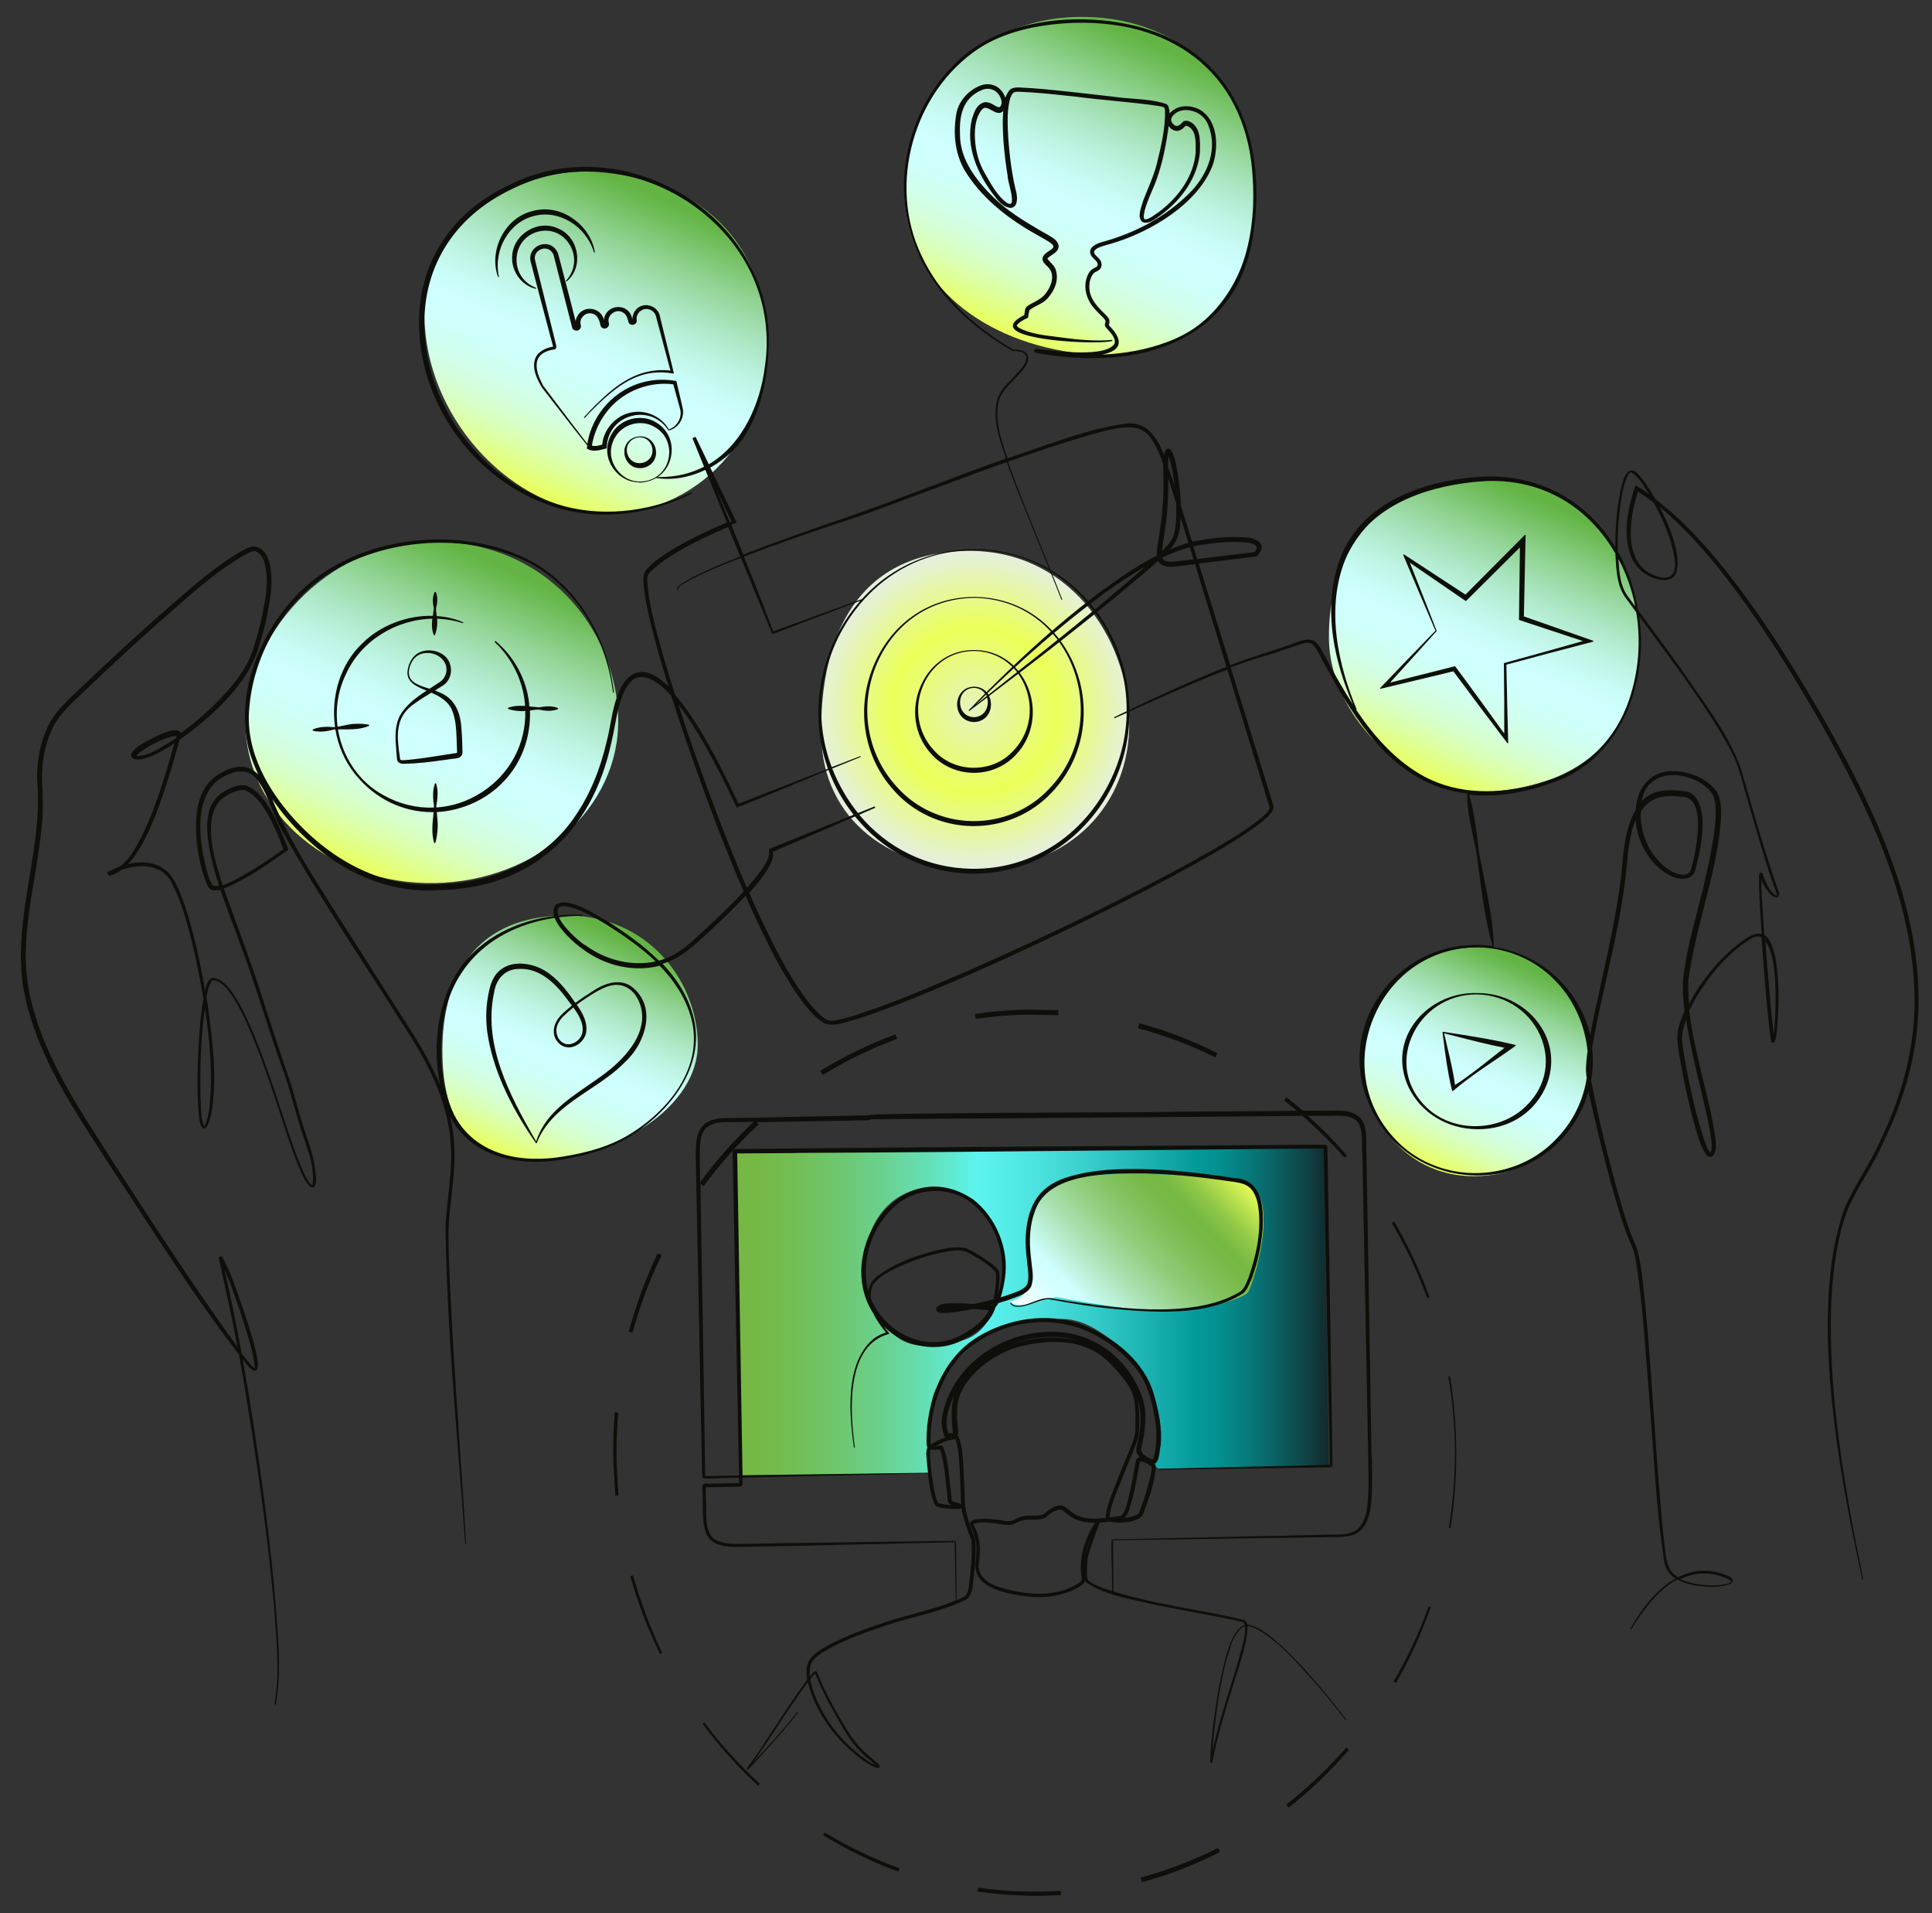
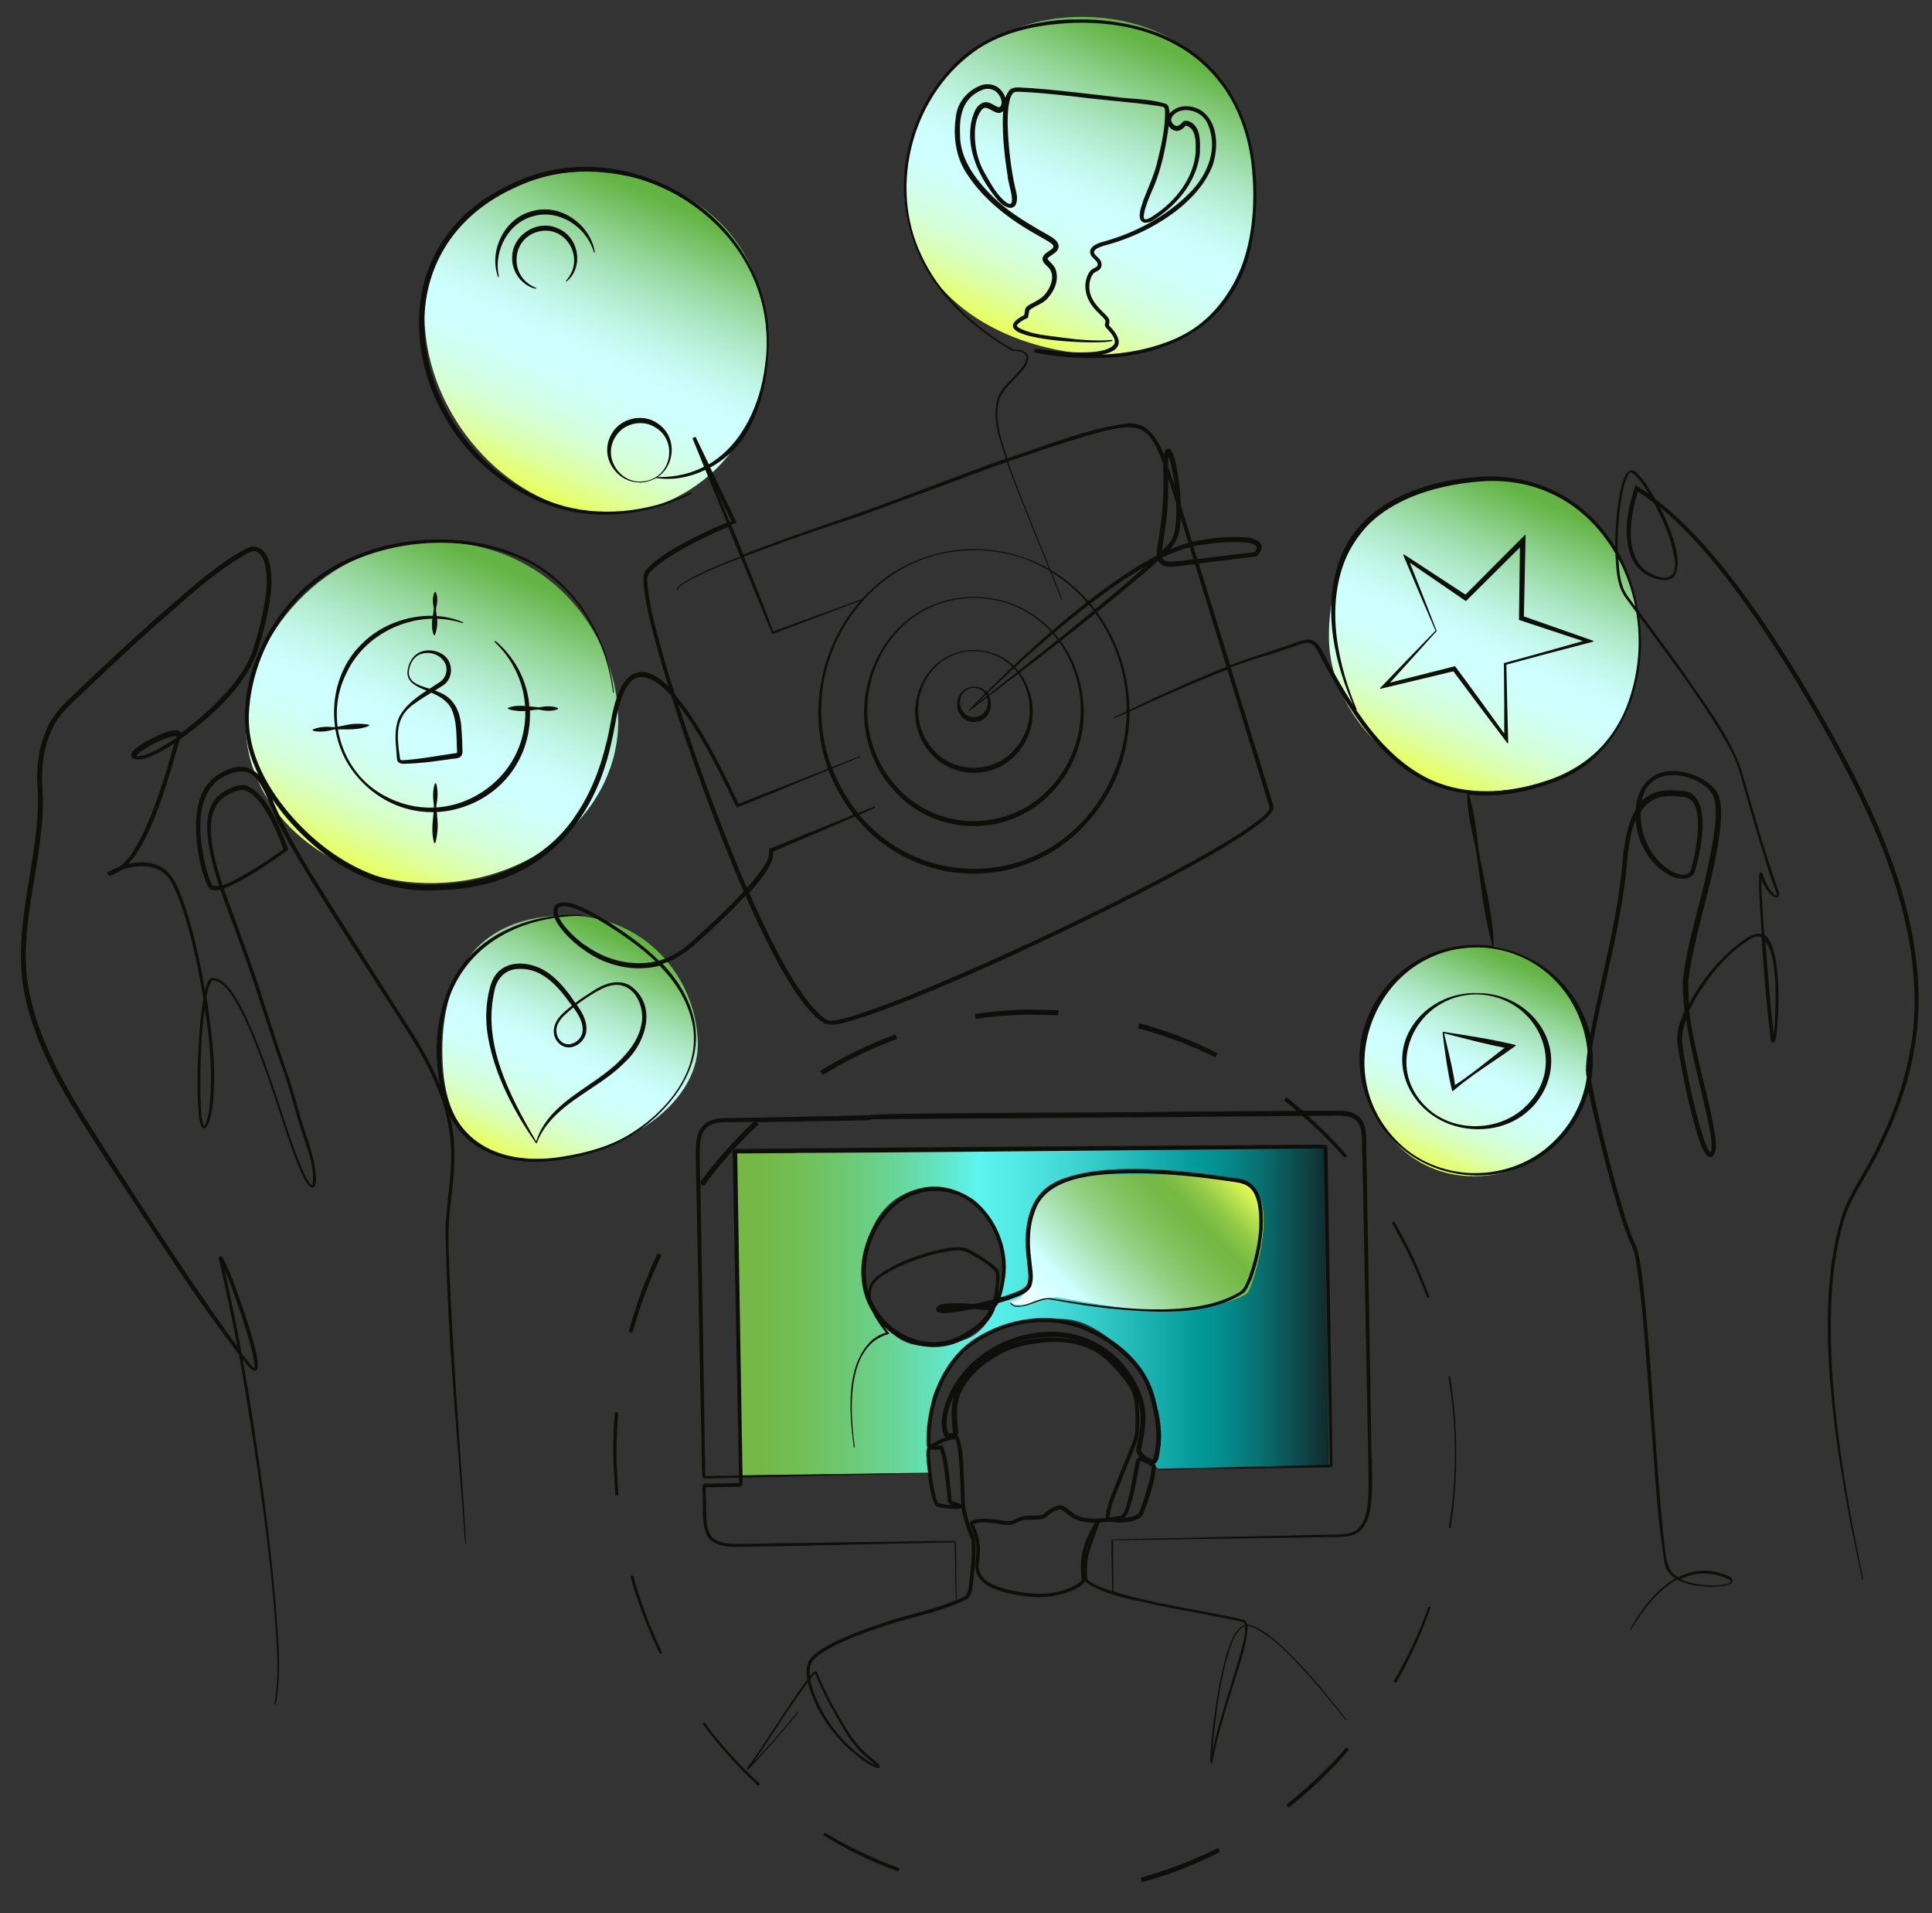
<svg xmlns="http://www.w3.org/2000/svg" xmlns:xlink="http://www.w3.org/1999/xlink" id="a" version="1.1" viewBox="0 0 224.2 222">
  <rect x="0" y="0" width="224.2" height="222" fill="#333333" stroke="none" />
  <defs>
    <linearGradient id="Neues_Verlaufsfeld_40" data-name="Neues Verlaufsfeld 40" x1="29.26" y1="218.82" x2="41.91" y2="191.73" gradientTransform="translate(26.41 -83.54) rotate(-1.04)" gradientUnits="userSpaceOnUse">
      <stop offset="0" stop-color="#eaff57" />
      <stop offset=".05" stop-color="#e3ff7c" />
      <stop offset=".11" stop-color="#ddffa4" />
      <stop offset=".17" stop-color="#d7ffc5" />
      <stop offset=".23" stop-color="#d3ffde" />
      <stop offset=".3" stop-color="#d0fff0" />
      <stop offset=".37" stop-color="#cefffb" />
      <stop offset=".44" stop-color="#ceffff" />
      <stop offset=".5" stop-color="#c9fcf7" />
      <stop offset=".58" stop-color="#bef4e3" />
      <stop offset=".68" stop-color="#abe6c3" />
      <stop offset=".79" stop-color="#92d495" />
      <stop offset=".91" stop-color="#71bd5c" />
      <stop offset=".96" stop-color="#64b445" />
    </linearGradient>
    <linearGradient id="Neues_Verlaufsfeld_40-2" data-name="Neues Verlaufsfeld 40" x1="135.47" y1="176.14" x2="150.83" y2="143.25" xlink:href="#Neues_Verlaufsfeld_40" />
    <linearGradient id="Neues_Verlaufsfeld_40-3" data-name="Neues Verlaufsfeld 40" x1="89.23" y1="124.44" x2="105.8" y2="88.96" xlink:href="#Neues_Verlaufsfeld_40" />
    <linearGradient id="Neues_Verlaufsfeld_40-4" data-name="Neues Verlaufsfeld 40" x1="12.46" y1="185.13" x2="29.58" y2="148.48" xlink:href="#Neues_Verlaufsfeld_40" />
    <linearGradient id="Neues_Verlaufsfeld_40-5" data-name="Neues Verlaufsfeld 40" x1="32.04" y1="141.11" x2="48.47" y2="105.95" xlink:href="#Neues_Verlaufsfeld_40" />
    <linearGradient id="Neues_Verlaufsfeld_40-6" data-name="Neues Verlaufsfeld 40" x1="135.43" y1="221.42" x2="146.77" y2="197.14" xlink:href="#Neues_Verlaufsfeld_40" />
    <radialGradient id="Unbenannter_Verlauf_134" data-name="Unbenannter Verlauf 134" cx="127.07" cy="167.46" fx="127.07" fy="167.46" r="18.18" gradientTransform="translate(-16.96 -82.75) rotate(-1.04)" gradientUnits="userSpaceOnUse">
      <stop offset="0" stop-color="#e6f3c0" />
      <stop offset=".53" stop-color="#eaff57" />
      <stop offset="1" stop-color="#e5f0dc" />
    </radialGradient>
    <linearGradient id="Neues_Verlaufsfeld_46" data-name="Neues Verlaufsfeld 46" x1="85.18" y1="152.16" x2="154.22" y2="152.16" gradientUnits="userSpaceOnUse">
      <stop offset="0" stop-color="#75b843" />
      <stop offset=".05" stop-color="#74b948" />
      <stop offset=".11" stop-color="#72bf57" />
      <stop offset=".18" stop-color="#6ec770" />
      <stop offset=".26" stop-color="#69d393" />
      <stop offset=".34" stop-color="#63e3bf" />
      <stop offset=".41" stop-color="#5df4f0" />
      <stop offset=".48" stop-color="#52e9e5" />
      <stop offset=".6" stop-color="#36cdcb" />
      <stop offset=".76" stop-color="#099f9f" />
      <stop offset=".78" stop-color="#039999" />
      <stop offset=".82" stop-color="#048e8e" />
      <stop offset=".88" stop-color="#087273" />
      <stop offset=".96" stop-color="#0e4447" />
      <stop offset="1" stop-color="#13282b" />
    </linearGradient>
    <linearGradient id="Unbenannter_Verlauf_263" data-name="Unbenannter Verlauf 263" x1="121.34" y1="155.42" x2="142.59" y2="134.89" gradientUnits="userSpaceOnUse">
      <stop offset="0" stop-color="#fff" />
      <stop offset=".07" stop-color="#ebffff" />
      <stop offset=".16" stop-color="#d5ffff" />
      <stop offset=".22" stop-color="#ceffff" />
      <stop offset=".24" stop-color="#c7faf1" />
      <stop offset=".38" stop-color="#aae2b4" />
      <stop offset=".5" stop-color="#93d083" />
      <stop offset=".61" stop-color="#82c360" />
      <stop offset=".7" stop-color="#78ba4a" />
      <stop offset=".76" stop-color="#75b843" />
      <stop offset=".79" stop-color="#7dbd44" />
      <stop offset=".85" stop-color="#94ca48" />
      <stop offset=".92" stop-color="#b9e14e" />
      <stop offset="1" stop-color="#eaff57" />
    </linearGradient>
  </defs>
  <path d="M80.97,121.06c.14,7.44-9.67,13.27-18.17,13.43-8.5.15-11.33-4.64-11.46-12.08-.14-7.44,2.61-15.98,14-16.19,9.68-.18,15.5,7.4,15.64,14.84Z" style="fill: url(#Neues_Verlaufsfeld_40); stroke-width: 0px;" />
  <path d="M190.21,73.78c.23,12.75-8.01,17.61-17.84,18.11-7.6.39-17.97-7.75-18.15-17.72-.18-9.96,5.7-18.55,17.85-18.71,11.21-.15,17.96,8.35,18.14,18.32Z" style="fill: url(#Neues_Verlaufsfeld_40-2); stroke-width: 0px;" />
  <path d="M145.74,21.6c.19,10.72-6.04,21-20.28,19.42-11.2-1.24-20.32-7.97-20.51-18.68-.19-10.72,8.31-20.57,20.99-20.38,11.96.18,19.61,8.93,19.8,19.64Z" style="fill: url(#Neues_Verlaufsfeld_40-3); stroke-width: 0px;" />
  <path d="M71.74,83.4c.19,10.31-9.34,18.84-21.28,19.06-11.94.22-21.77-7.96-21.96-18.27s9.34-21.13,21.28-21.35c13.6-.25,21.78,10.25,21.96,20.56Z" style="fill: url(#Neues_Verlaufsfeld_40-4); stroke-width: 0px;" />
  <path d="M89.01,39.7c.21,11.61-9.14,20.99-20.4,19.75-9.76-1.08-19.15-11.08-19.36-22.69s10.91-17.7,20.7-16.75c11.36,1.1,18.85,8.08,19.06,19.69Z" style="fill: url(#Neues_Verlaufsfeld_40-5); stroke-width: 0px;" />
  <path d="M184.52,123.08c.12,6.6-5.49,13.81-14.21,13.37-7.08-.36-11.91-6.35-12.03-12.95-.12-6.6,3.67-13.43,13.17-13.6,8.08-.15,12.94,6.59,13.06,13.19Z" style="fill: url(#Neues_Verlaufsfeld_40-6); stroke-width: 0px;" />
-   <path d="M131.04,83.63c.18,9.86-7.04,17.02-17.29,17.21-10.25.19-18.27-5.62-18.45-15.48s3.11-21.19,16.85-21.44c11.68-.21,18.72,9.85,18.9,19.71Z" style="fill: url(#Unbenannter_Verlauf_134); stroke-width: 0px;" />
  <path d="M153.63,133.12l-68.46.28.92,37.81,21.8-.29c-.65-2.74-.14-3.49-.14-3.49,0,0,.34-1.71.34-4.21s2.62-5.35,5.1-7.41c2.49-2.06,6.28-2.49,9.43-2.76,3.15-.26,5.72,1.74,8.57,4.36,2.85,2.62,3.3,7.63,3.41,9.68.11,2.05-.8,2.85-.8,2.85l.7.5,19.71-.27-.59-37.04ZM116.06,150.69s-.58.5-.57.68c.01.18-.69,1.59-.69,1.59,0,0-1.06,2.24-3.55,2.65-2.48.42-6.71,1.79-8.85-2.65,0,0-3.08-2.05-1.94-7.97,1.14-5.92,5.46-7.17,7.51-7.28s5.58.8,7.4,4.78.68,8.2.68,8.2Z" style="fill: url(#Neues_Verlaufsfeld_46); stroke-width: 0px;" />
  <path d="M119.7,148.07s-.95-3.45-.42-6.28,2.65-4.94,6.88-5.37c4.24-.42,14.78-.3,18.62,1.06s.61,11.84,0,12.52-4.82,1.92-8.57,2.15-13.58-1.64-13.58-1.64l-1.19.15s-2.42,1.16-3.9.59,1.59.46,2.16-3.19Z" style="fill: url(#Unbenannter_Verlauf_263); stroke-width: 0px;" />
  <g>
    <path d="M168.26,159.67s-.03-.01-.04,0l-.1.02s-.03.01-.04.02-.01.03,0,.04c.5,2.92.75,5.86.76,8.73,0,2.92-.23,5.85-.7,8.73,0,.02,0,.03.01.04,0,.01.02.02.04.02l.1.02s0,0,0,0c.01,0,.02,0,.03-.01.01,0,.02-.02.02-.04.45-2.89.67-5.84.65-8.77-.01-2.98-.25-5.93-.72-8.76,0-.02-.01-.03-.02-.04Z" style="fill: #0e0f0a; stroke-width: 0px;" />
    <path d="M165.98,186.45l-.15-.05s-.06,0-.07.03c-1.07,2.99-2.42,5.9-4.02,8.63,0,.01,0,.03,0,.04,0,.02.01.03.03.04l.18.11s.02,0,.03,0c0,0,.01,0,.01,0,.01,0,.03-.01.04-.03,1.59-2.76,2.93-5.69,3.99-8.71.01-.03,0-.06-.04-.07Z" style="fill: #0e0f0a; stroke-width: 0px;" />
    <path d="M156.28,202.8s-.06-.02-.08,0c-2.09,2.4-4.41,4.61-6.89,6.55-.01,0-.02.02-.02.04,0,.02,0,.03.01.04l.21.26s.02.02.04.02c0,0,0,0,0,0,.01,0,.03,0,.04-.01,2.49-1.97,4.82-4.21,6.91-6.65.02-.02.02-.06,0-.08l-.21-.18Z" style="fill: #0e0f0a; stroke-width: 0px;" />
    <path d="M141.36,214.47s-.05-.04-.08-.03c-1.41.71-2.87,1.35-4.35,1.92-1.53.59-3.05,1.09-4.51,1.49-.03,0-.05.04-.04.07l.11.4s.03.04.06.04c0,0,.01,0,.02,0,1.6-.43,3.13-.93,4.57-1.49,1.49-.58,2.96-1.24,4.39-1.97.03-.01.04-.05.03-.08l-.18-.35Z" style="fill: #0e0f0a; stroke-width: 0px;" />
-     <path d="M123.06,219.4s0,0,0,0c-.28,0-.56.02-.84.03-.5.02-1.02.05-1.54.05-.76.01-1.56,0-2.38-.03-1.57-.06-3.16-.2-4.74-.43-.03,0-.06.02-.07.05l-.05.33s.02.06.05.07c1.58.23,3.19.38,4.78.45.7.03,1.37.04,2.02.04.13,0,.26,0,.39,0,.52,0,1.04-.03,1.55-.05.28-.01.57-.02.85-.03.02,0,.03,0,.04-.02.01-.01.02-.03.01-.04l-.02-.37s-.03-.05-.06-.05Z" style="fill: #0e0f0a; stroke-width: 0px;" />
    <path d="M104.34,216.75c-2.97-1.07-5.85-2.45-8.58-4.1-.03-.02-.06,0-.08.02l-.13.21s0,.06.02.08c2.74,1.68,5.64,3.09,8.63,4.18,0,0,.01,0,.02,0,0,0,.02,0,.02,0,.01,0,.02-.02.03-.03l.1-.27s0-.03,0-.04-.02-.02-.03-.03Z" style="fill: #0e0f0a; stroke-width: 0px;" />
    <path d="M81.76,199.87s-.06-.03-.08-.01l-.12.09s-.03.05-.01.08c1.91,2.58,4.06,4.98,6.39,7.13.01,0,.02.02.04.02s.03,0,.04-.02l.13-.14s.02-.03.02-.04c0-.02,0-.03-.02-.04-2.33-2.13-4.48-4.51-6.39-7.06Z" style="fill: #0e0f0a; stroke-width: 0px;" />
    <path d="M73.46,182.82s-.01-.03-.03-.03c-.01,0-.03,0-.04,0l-.2.06s-.03.01-.03.03c0,.01,0,.03,0,.04.86,3.08,2.01,6.09,3.41,8.95.01.02.03.03.05.03,0,0,.02,0,.03,0l.16-.08s.04-.05.03-.08c-1.38-2.85-2.51-5.85-3.36-8.91Z" style="fill: #0e0f0a; stroke-width: 0px;" />
    <path d="M71.6,170.4c-.03-.56-.06-1.14-.06-1.71,0-1.58.07-3.18.2-4.76,0-.02,0-.03-.01-.04s-.02-.02-.04-.02l-.29-.02s-.03,0-.04.01c-.01,0-.02.02-.02.04-.13,1.59-.19,3.2-.18,4.79,0,.58.03,1.16.06,1.73.01.22.03.44.04.67l.14,2.39s0,.03.02.04c.01,0,.02.01.04.01,0,0,0,0,0,0l.25-.02s.05-.03.05-.06l-.13-2.38c-.01-.22-.02-.44-.04-.67Z" style="fill: #0e0f0a; stroke-width: 0px;" />
    <path d="M73.36,154.61s.05-.02.06-.04c.84-3.06,1.96-6.06,3.34-8.9,0-.01,0-.03,0-.04,0-.01-.02-.03-.03-.03l-.36-.17s-.03,0-.04,0c-.01,0-.03.02-.03.03-1.37,2.88-2.49,5.91-3.32,9,0,.03,0,.06.04.07l.33.09s.01,0,.02,0Z" style="fill: #0e0f0a; stroke-width: 0px;" />
    <path d="M95.5,124.7s.02,0,.03,0c2.71-1.67,5.58-3.06,8.54-4.14.01,0,.03-.02.03-.03,0-.01,0-.03,0-.04l-.16-.43s-.02-.03-.03-.03c-.01,0-.03,0-.04,0-2.99,1.1-5.9,2.51-8.64,4.2-.03.02-.04.05-.02.08l.23.38s.03.03.05.03Z" style="fill: #0e0f0a; stroke-width: 0px;" />
    <path d="M113.26,118.21s0,0,0,0c1.56-.23,3.15-.38,4.73-.45l1.19-.04,3.57.07h0s.06-.02.06-.05l.03-.47s0-.03-.02-.04c-.01-.01-.03-.02-.04-.02l-3.61-.07-1.2.04c-1.6.07-3.21.22-4.79.46-.03,0-.05.03-.05.07l.07.46s.03.05.06.05Z" style="fill: #0e0f0a; stroke-width: 0px;" />
    <path d="M140.99,122.67s.02,0,.03,0c.02,0,.04-.01.05-.03l.19-.38s0-.06-.03-.08c-2.94-1.49-5.96-2.64-8.97-3.44-.03,0-.06.01-.07.04l-.12.46s0,.06.04.07c3.12.85,6.11,1.98,8.88,3.36Z" style="fill: #0e0f0a; stroke-width: 0px;" />
    <path d="M165.68,150.58s.01,0,.02,0l.14-.05s.05-.04.03-.07c-1.08-3.01-2.44-5.93-4.05-8.68,0-.01-.02-.02-.04-.03-.02,0-.03,0-.04,0l-.18.11s-.02.02-.03.04c0,.01,0,.03,0,.04,1.61,2.73,2.98,5.62,4.07,8.61,0,.02.03.04.05.04Z" style="fill: #0e0f0a; stroke-width: 0px;" />
    <path d="M160.19,79.92c1.92-.45,3.88-.92,5.77-1.38.9-.22,1.8-.44,2.7-.65,1.69,2.29,4.66,6.24,6.25,8.32.01.01.03.02.05.02,0,0,.01,0,.02,0,.02,0,.04-.03.04-.06-.06-2.23-.17-6.58-.21-9.05l4.76-1.28,5.3-1.39s.04-.03.04-.05c0-.03-.01-.05-.04-.06l-8.03-2.82.2-9.41s-.01-.05-.03-.05c-.02-.01-.05,0-.06.01l-6.89,6.92-6.73-4.4s-.39-.26-.4-.26c-.01,0-.02-.02-.04,0-.02,0-.05.02-.05.04,0,0,0,.02,0,.02,0,0,0,0,0,.01.97,2.32,2.74,6.47,3.74,8.77-1.63,1.67-4.68,4.83-6.42,6.66-.02.02-.02.05,0,.07.01.02.04.03.06.03ZM163.64,65.31l6.43,4.41s.05.01.07,0l6.24-6.21-.11,8.37s.02.05.04.06l7.38,2.44c-2.56.73-6.85,1.92-9.07,2.53-.01,0-.02,0-.03,0-.07.02-.07.06-.07.11l.04,4.37v3.72c-1.53-2.13-4.17-5.76-5.6-7.67l-.08-.11s-.03-.02-.05-.02c0,0,0,0-.01,0l-.14.03c-.95.24-1.9.48-2.85.72-1.48.37-3.01.75-4.52,1.14,1.59-1.74,4.11-4.53,5.39-5.96.01-.02.02-.04.01-.06-.76-1.97-2.21-5.66-3.09-7.86Z" style="fill: #0e0f0a; stroke-width: 0px;" />
    <path d="M220.67,103.32c-2.21-7.4-5.97-14.49-9.01-19.85-4.89-8.46-12.05-19.91-19.55-25.55-.73-1.28-1.47-2.35-2.04-2.93-.32-.34-.62-.47-.89-.39-.86.27-1.21,2.64-1.4,3.91-.02.17-.05.31-.07.43-.19,1.53-.27,3.06-.26,4.56-.87-1.43-1.92-2.73-3.14-3.85-3.47-3.2-8.06-4.72-12.94-4.3-3.65.27-12.48,1.67-15.62,8.86-2.72,6.43-.51,13.53,1.26,17.54-1.06-1.63-1.98-3.25-2.78-4.73-.13-.24-.26-.48-.38-.72-.23-.44-.46-.89-.76-1.33-.22-.31-.58-.7-1.07-.75-.43-.05-.81.06-1.17.17l-.07.02c-1.3.5-2.64.93-3.93,1.35-1.35.44-2.74.89-4.09,1.42-.07-.22-.13-.4-.16-.53-.55-1.77-1.37-4.42-2.26-7.3-.4-1.3-.81-2.64-1.23-3.97l6.62-.81h.07s.02-.02.03-.02c.17-.17.36-.38.49-.68.12-.28.12-.54-.02-.77-.25-.42-.92-.67-1.43-.72-2.29-.24-4.57.11-6.54.46-.46-1.5-.9-2.92-1.29-4.17-.03-1.19-.17-2.49-.41-3.95l-.04-.22c-.13-.69-.27-1.41-.58-2.08,0-.02-.02-.03-.03-.05-.04-.07-.09-.16-.22-.26-.14-.07-.27-.08-.37,0-.16.1-.25.34-.31.68-.76-1.91-1.85-3.67-3.94-3.67-.05,0-.11,0-.16,0-3.45.39-6.82,1.56-10.08,2.69-.69.24-1.41.49-2.11.72-.62.22-1.25.44-1.87.66-.01-.04-.03-.08-.04-.12-.74-2.16-1.5-4.39-.96-6.59.31-.97,1.03-1.7,1.72-2.41.24-.24.49-.5.72-.76.79-.82,1.12-1.59.89-2.11-.13-.29-.5-.63-1.53-.63-.03,0-.07,0-.1,0-5.01-2.89-8.71-6.66-10.68-10.91-3.95-8.2-.97-18.99,6.64-24.04,2.84-1.82,6.46-2.79,11.07-2.97,12.21-.34,20.14,6.57,20.72,18.04.31,4.49-.04,15.34-9.95,19-2.29.86-4.83,1.34-7.55,1.45.89-.17,1.61-.48,1.86-1.01.28-.59-.06-1.38-1-2.34-.02-.02-.04-.05-.05-.07,0-.02.01-.04.02-.07v-.03c.06-.18.05-.34.03-.5,0,0,0-.01,0-.02-.08-.19-.19-.31-.29-.43l-.21-.22c-.71-.7-1.44-1.42-1.71-2.37-.21-.74-.15-1.82.44-2.42.08-.06.17-.11.28-.16.2-.1.43-.22.53-.46.1-.24.08-.54-.04-.76-.1-.19-.25-.34-.4-.48-.13-.13-.26-.25-.33-.39-.05-.1-.05-.2,0-.29.17-.36.98-.58,1.52-.73.13-.03.24-.07.33-.09,4.76-1.37,10.29-4.76,11.91-9.23.68-2.15.53-5.03-1.42-6.28-.95-.57-2.41-.71-3.36.12-.09.07-.18.15-.25.24-.01-.25-.05-.49-.12-.74-.06-.16-.15-.27-.28-.35-1.27-.42-2.63-.52-3.94-.62-.69-.05-1.41-.11-2.11-.21l-4.36-.5c-.38-.04-.77-.08-1.15-.12-1.77-.19-3.6-.38-5.42-.46-.37-.01-.92-.03-1.23.34-.2.27-.35.55-.45.85-.12-.36-.33-.7-.56-.93-.55-.61-1.51-.81-2.32-.49-1.51.57-2.65,1.96-2.84,3.45-.4,2.45-.01,4.77,1.09,6.55,1.73,2.77,4.42,5.16,8.22,7.29l.95.54c.06.04.13.08.22.13.31.18.79.46.81.71,0,.08-.03.16-.12.24-.08.09-.22.18-.37.28-.42.28-.94.63-.72,1.19.1.23.28.4.45.55.11.11.22.2.3.32.73.97.04,2.43-.68,3.16-.38.36-.91.64-1.34.86-.04.03-.09.05-.14.08-.27.14-.63.33-.68.73-.01.15-.05.38-.09.56-1.03.52-1.45,1-1.27,1.44.67,1.62,10.24,1.99,11.47,1.56.03,0,.04-.04.04-.07,0-.03-.03-.04-.06-.05-1.97.17-3.97-.03-5.84-.28-.27-.04-.54-.07-.82-.11-1.39-.17-2.83-.35-4.09-.99-.2-.12-.3-.26-.29-.3.13-.25.79-.7,1.26-.86.02,0,.03-.02.04-.04.05-.25.12-.61.16-.85.23-.22.56-.39.9-.56.4-.2.81-.41,1.13-.74.47-.5,1.51-1.81,1.05-3.35-.08-.36-.39-.68-.64-.94-.17-.18-.35-.36-.33-.45,0-.03.03-.05.09-.08,0,0,.01,0,.02-.01.1-.1.24-.2.4-.3.38-.25.82-.54.78-1.09-.13-.58-.62-.87-1.06-1.13-.09-.05-.18-.11-.27-.16l-.95-.54c-1.82-1.06-3.73-2.25-5.28-3.76-1.82-1.8-3.91-4.26-3.89-7.34-.07-1.89.17-4.17,2.6-5.14.63-.24,1.3-.11,1.73.35.38.38.71,1.16.34,1.59-.08.08-.12.09-.22.07-.18-.05-.34-.15-.52-.25-.32-.19-.64-.38-1.12-.31-.89.26-1.16,1.11-1.4,1.86l-.02.06c-.8,3.32.77,6.42,2.23,8.44.08.1.15.2.23.31.5.68,1.07,1.45,1.98,1.58h0c.23,0,.41-.08.55-.24.28-.34.27-.99.18-1.45-.48-1.91-.78-3.96-.96-6.46-.07-1.35-.16-2.87.15-4.28.1-.41.23-.69.39-.87.16-.18.38-.17.61-.17.07,0,.14,0,.21,0,1.8.07,3.64.26,5.41.45.37.04.74.08,1.11.12,1.28.17,2.7.31,4.2.46,1.92.19,3.91.38,5.56.65.06.02.11.03.16.04.25.06.36.08.39.39.07,2.12-.49,4.38-.98,6.37-.26.97-.64,1.9-1.01,2.8-.17.42-.35.85-.52,1.29-.03.09-.06.2-.1.32-.25.74-.67,1.97.16,2.29.61.09,1.13-.28,1.59-.61.11-.08.21-.15.32-.22,2.71-1.99,4.39-4.68,4.6-7.39,0-.08,0-.17,0-.26.02-1.03.04-2.32-.84-3.03-.4-.3-.74-.38-1.04-.26-.03.02-.08.05-.09.06l-.15.16c-.15.16-.44.41-.71.31-.24-.09-.48-.38-.51-.61-.03-.23.1-.51.37-.73.81-.72,2.02-.54,2.8-.08.59.36,1.02.91,1.21,1.56,1.09,2.97-.48,5.93-2.3,7.71-2.67,2.66-6.24,4.63-10.34,5.71-.6.22-.97.49-1.1.8-.08.2-.07.41.04.63.09.19.25.35.4.49.25.23.46.44.36.77-.04.09-.2.18-.35.25-.12.06-.24.12-.33.2-.31.26-.46.62-.55.9-.42,1.18-.05,2.63.95,3.69.16.2.36.39.55.58.25.24.51.48.66.73,0,.14,0,.25-.04.36,0,.02-.05.13-.02.23.04.11.08.16.12.21.01.01.02.03.04.05.05.06.11.12.17.19.44.49.98,1.1.77,1.67-1.01,1.54-6.4.89-8.71.62-.18-.02-.34-.04-.48-.06-.03,0-.06.02-.06.05l-.06.31s.01.06.04.07c2.5.52,5.13.73,7.81.64,4.36-.11,8.23-1.28,11.18-3.36,3.25-2.29,5.32-5.56,6.17-9.73,1.11-5.65.66-11.15-1.26-15.5-2.18-4.91-6.18-8.29-11.57-9.77-3.76-1.02-7.93-1.21-11.72-.55-4.31.75-7.87,2.55-10.29,5.22-5.56,5.86-7.08,14.86-3.68,21.89,2.01,4.29,5.74,8.09,10.81,10.99,0,0,.02,0,.03,0,.83-.01,1.36.17,1.51.53.19.42-.12,1.11-.85,1.89-.22.26-.47.51-.71.75-.71.73-1.45,1.48-1.76,2.49-.55,2.26.23,4.52.98,6.7.01.03.02.07.04.11-2.82,1.01-5.65,2.08-8.4,3.12-3.24,1.23-6.6,2.5-9.9,3.65-3.88,1.32-8.02,2.76-12.17,4.38-.46-1.14-.94-2.3-1.41-3.45.14-.06.28-.12.42-.17l.15-.06s.03-.02.03-.03c0-.01,0-.03,0-.05l-3.04-6.33c1.69-.93,3.18-2.28,4.17-3.93,1.83-3.07,2.71-7.02,2.61-11.72-.33-6.58-4.16-12.64-10.25-16.2-6.27-3.67-13.65-4.04-19.74-1-7.23,3.37-11.08,9.74-10.54,17.46.63,9.11,7.15,17.34,15.86,20.02,1.79.56,3.69.83,5.64.83,3.36,0,6.85-.82,10.08-2.43.03-.01.04-.05.03-.08l-.02-.04s-.05-.04-.08-.03c-5.07,2.4-10.73,2.89-15.53,1.36-8.46-2.69-14.78-10.78-15.37-19.67-.49-7.47,3.22-13.63,10.18-16.91,6.74-3.34,14.9-2.52,21.28,2.14,6.11,4.47,9.1,11.4,8.01,18.54-.53,4.24-2.54,8.94-6.5,11.28l-1.51-3.14s-.05-.04-.08-.03l-.26.11s-.04.05-.03.07c.39.95.84,2.06,1.33,3.27-1.47.76-3.19,1.2-5.18,1.2-.11,0-.23,0-.34,0-.03,0-.06.02-.06.05,0,.03.02.06.05.06,1.85.3,3.86-.07,5.68-.94.76,1.87,1.62,3.96,2.5,6.1-2.17.91-4.07,1.84-5.78,2.81-1.01.59-2.07,1.25-3,2.09-.05.05-.1.1-.15.15-.3.29-.65.62-.71,1.04-.1.73,0,1.46.1,2.16l.02.16c.39,2.38,1.02,4.69,1.68,7.05.26.93.62,2.14,1.07,3.57-1.03-1.02-1.98-1.57-2.84-1.67-.85-.1-1.61.28-2.26,1.11-1.01,1.48-1.33,3.22-1.65,4.91-.12.66-.25,1.34-.42,2-.78,3.37-2.01,6.28-3.65,8.66-3.25,4.94-9.33,7.91-16.26,7.95-5.75.39-11.77-2.43-16.51-7.74-2.6-2.92-5.59-7.5-5.06-12.76.37-4.64,2.46-9.26,5.73-12.68,6.03-6.47,17.86-8.41,26.38-4.31,5.39,2.64,9.26,8.47,10.09,15.21,0,.03.03.05.06.05.03,0,.05-.03.05-.06h0c-.78-6.81-4.64-12.73-10.08-15.46-4.1-2.03-9.11-2.73-14.11-1.99-5.12.76-9.63,2.99-12.71,6.27-2.24,2.36-3.95,5.21-4.95,8.23-1.08,3.24-1.26,6.53-.54,9.52.26.97.64,1.96,1.12,2.96-.4-.39-.83-.66-1.31-.79-1.09-.3-2.39.09-3.86,1.17-2.15,1.84-2.18,4.94-1.97,7.43.2,1.86.57,3.42,1.11,4.77l.03.07c.14.33.32.74.74.79.31.03.59,0,.86-.06.39,1.16.83,2.31,1.25,3.44.32.84.65,1.72.95,2.58,1.02,2.69,1.92,5.47,2.79,8.16.63,1.93,1.28,3.93,1.96,5.88.62,1.57,1.09,3.21,1.54,4.81.34,1.21.7,2.46,1.12,3.67.06.18.12.36.18.54.56,1.68,1.14,3.41.91,5.12-.03.04-.06.05-.09.04-.21-.03-.79-.67-2.24-4.71l-.05-.13c-.42-1.21-.83-2.45-1.22-3.65-.82-2.5-1.68-5.08-2.66-7.57-.7-1.77-1.46-3.64-2.49-5.4-.5-.81-1.06-1.72-1.96-2.28-.26-.14-.61-.3-.99-.25,0,0-.01,0-.02,0-.48.28-.63.88-.76,1.42-.62-3.68-1.36-6.79-2.29-9.67-.06-.15-.11-.31-.17-.47-.45-1.26-.91-2.56-1.84-3.57-1.21-1.17-2.95-1.34-4.62-.94,2.61-2.77,4.45-9.13,5.61-13.14.13-.47.26-.9.37-1.29,4.91-3.5,7.97-7.03,9.1-10.49.32-1.02.58-1.96.81-2.88l.07-.32c.51-2.36,1.04-4.8.34-7.16-.27-.75-.7-1.27-1.22-1.47-.43-.16-.9-.11-1.4.16-3.16,1.71-5.9,4.11-8.56,6.44-.66.58-1.35,1.19-2.03,1.77-2.68,2.39-5.53,5.02-8.72,8.06-.13.12-.26.25-.39.37-1.33,1.25-2.7,2.54-3.41,4.25-.77,1.69-1.16,3.68-1.14,5.9.36,3.8-.27,7.62-.88,11.32-.66,3.99-1.34,8.12-.8,12.29,1.09,7.16,5.05,13.3,8.89,19.24.45.7.9,1.39,1.34,2.09,1.2,1.8,2.41,3.64,3.57,5.43,3.56,5.45,7.24,11.07,11.3,16.32.32,1.73.63,3.49.9,5.26,1.51,9.21,2.51,16.67,3.13,23.5.05.7.1,1.41.16,2.1.25,3.2.51,6.51-.06,9.7,0,.03.01.06.04.07q.05.01.06.01s.05-.02.06-.05c.59-3.21.35-6.53.11-9.74-.05-.69-.1-1.41-.15-2.11-.3-3.51-.71-7.25-1.3-11.8-.79-6.02-1.62-11.41-2.51-16.38.24.3.47.6.71.9.4.39.68.52.86.4.61-.38-.34-3.57-1.24-6.3-.06-.17-.1-.31-.13-.39-.17-.47-.33-.93-.49-1.4-.58-1.68-1.18-3.42-2.04-5.02,0,0,0-.01-.01-.02,0,0,0,0-.01-.02-.02-.03-.05-.07-.16-.1,0,0-.02,0-.03,0-.21.04-.24.14-.23.22,0,.01,0,.03,0,.04.7,3.11,1.47,6.6,2.17,10.25-.26-.35-.52-.71-.78-1.06l-.29-.4c-4.68-6.58-9.08-13.34-13.19-19.7-.43-.68-.86-1.35-1.3-2.03-3.8-5.92-7.72-12.05-8.8-19.09-.56-4.01.12-8.06.77-11.98.31-1.84.62-3.73.81-5.6.28-2.02.2-4.05.09-5.96-.02-2.14.35-4.04,1.09-5.66.67-1.61,1.95-2.81,3.18-3.97.17-.16.34-.32.5-.48,3.18-3.03,6.02-5.66,8.7-8.05.67-.57,1.35-1.17,2.01-1.75,2.63-2.31,5.35-4.69,8.44-6.37.26-.12.59-.25.86-.21.44.18.8.6,1,1.19.64,2.22.14,4.56-.35,6.83l-.07.33c-.22.9-.48,1.83-.79,2.84-.89,2.88-3.05,5.16-5.01,7.06-1.12,1.05-2.28,2.01-3.46,2.87-.03-.11-.1-.2-.2-.26-.92-.54-4.46,1.51-4.89,1.92-.18.12-.68.54-.66.93,0,.15.09.27.26.36.63.24,1.27,0,1.84-.2l.17-.06c.95-.39,1.83-.92,2.65-1.44.03-.02.06-.04.09-.06-.51,1.82-.99,3.5-1.55,5.15-.51,1.54-1.23,3.55-2.17,5.48-.67,1.31-1.41,2.76-2.6,3.64-.46.17-.9.38-1.31.61-.03-.02-.06-.02-.09,0-.04.02-.05.06-.04.12.01.09.1.33.21.36.03,0,.07,0,.09-.02.27-.08.51-.2.74-.31l.15-.07c.16-.09.31-.19.47-.3,1.18-.42,2.58-.59,3.78-.21.99.32,1.7.97,2.12,1.93,1.3,2.61,1.98,5.52,2.64,8.34l.02.07c.33,1.62.65,3.24.92,4.84-.33,1.83-.46,3.68-.57,5.42-.12,2.17-.15,4.11-.1,5.94.01.22.02.44.03.67.04.89.07,1.82.36,2.7.12.22.26.32.4.3.55-.1.88-2.21.89-2.24.52-3.82.09-7.63-.48-11.87-.06-.39-.12-.76-.18-1.14.01-.07.03-.14.04-.22.11-.49.22-.96.41-1.38.12-.23.22-.38.4-.33.21.02.42.09.63.22.8.49,1.34,1.31,1.87,2.17,1.02,1.74,1.79,3.6,2.48,5.35,1.02,2.57,1.89,5.23,2.74,7.81.37,1.11.74,2.27,1.13,3.4.05.12.13.35.24.65.52,1.44,1.48,4.11,2.23,4.4.1.04.2.03.29-.01,0,0,.01,0,.02-.02.3-.4.25-.91.2-1.37-.01-.13-.03-.26-.03-.38-.18-1.56-.66-3.06-1.11-4.33-.44-1.29-.82-2.62-1.18-3.91-.16-.58-.33-1.18-.5-1.77-1.24-3.6-2.49-7.39-3.72-11.26-.9-2.73-1.9-5.48-2.87-8.13-.37-1.01-.74-2.03-1.11-3.04-.04-.14-.09-.29-.14-.44.17-.06.34-.13.51-.2.08-.03.15-.06.23-.1,2.31-1.09,4.36-2.5,6.61-4.09l.11-.08s.03-.04.02-.07l-.19-.48c-.93-2.36-2.48-6.3-4.87-6.96-1.1-.11-2.18.56-2.89,1.07-1.69,1.38-1.59,3.79-1.31,5.73.26,1.65.7,3.26,1.22,4.84-.26.06-.51.08-.73,0-.23-.31-.37-.71-.5-1.1-.03-.1-.07-.2-.1-.3-.99-3.57-1.61-8.33,1.05-10.7.53-.4,1.92-1.32,3.24-1.1.61.1,1.12.43,1.51,1,.72.95,1.17,2.08,1.61,3.16.27.66.55,1.35.88,2,2.55,4.82,7.14,11.93,10.83,17.64,1.26,1.95,2.46,3.8,3.45,5.38,2.62,3.97,5.34,8.75,5.65,14.09.15,1.97-.08,3.98-.29,5.93-.13,1.21-.27,2.46-.32,3.69.12,9.12.85,18.38,1.56,27.32.24,3.07.5,6.24.72,9.36,0,.03.03.06.06.05.03,0,.06-.03.05-.06h0s0,0,0,0c-.23-3.86-.5-7.82-.76-11.66-.43-6.31-.87-12.84-1.15-19.22-.01-.37-.03-.73-.04-1.1-.09-2.17-.18-4.41.06-6.6.05-.51.11-1.03.17-1.54.23-2.02.47-4.11.33-6.19-.06-1.11-.23-2.2-.47-3.26,2,3.87,5.99,5.27,9.95,5.27,1.04,0,2.08-.1,3.07-.27,3.24-.55,5.68-1.37,7.68-2.57,4.19-2.51,8.72-7.51,7.69-13.31-.52-2.67-1.91-4.91-3.74-6.83.81-.25,1.59-.62,2.29-1.1.75-.47,1.58-1.23,2.32-1.9.29-.26.56-.5.81-.73.11-.1.25-.24.43-.4,1.24-1.16,2.6-2.48,3.79-3.77,3.13,7.15,6.43,13.2,9.11,14.79.31.13.62.18.94.18.64,0,1.29-.2,1.93-.39.29-.09.57-.17.84-.24,2.36-.74,4.67-1.63,6.8-2.49,6-2.44,12.28-5.28,19.76-8.92,5.06-2.48,9.14-4.59,12.84-6.65,1.9-1.06,4.1-2.32,6.2-3.75.2-.15.41-.3.62-.44.79-.56,1.6-1.13,2.15-2.03.05-.1.07-.2.08-.29.02-.12-.03-.26-.05-.32,0,0-.13-.42-.13-.43-.22-.69-1.19-3.86-2.23-7.21-1.01-3.27-2.05-6.63-2.57-8.3,1.21-.45,2.42-.87,3.65-1.23,1.09-.3,2.17-.67,3.21-1.04.4-.14.8-.28,1.2-.41.37-.11.73-.21,1.04-.16.26.03.5.21.75.57.27.39.5.84.72,1.28.12.24.25.49.39.73,3.01,5.54,6.44,11.17,12.2,13.75,1.32.58,2.76.96,4.28,1.14,0,1.82.42,3.74.82,5.59.07.31.13.61.2.91.13.91.26,1.83.38,2.73.37,2.8.76,5.69,1.55,8.47-.55-.07-1.11-.12-1.68-.12-.11,0-.22,0-.33,0-4.45,0-8.58,2.17-11.1,5.84-2.55,3.72-3.03,8.25-1.31,12.42,2.14,5.16,6.92,8.4,12.48,8.48.06,0,.12,0,.19,0,5.37,0,10.06-3.05,12.26-8,.25-.58.46-1.17.63-1.76.15.75.33,1.49.5,2.22.15.63.3,1.27.44,1.91.68,2.85,1.62,6.61,2.8,10.39l.03.08c.26.81.53,1.66.87,2.47l.07.16c.34.76.66,1.48.77,2.33.67,4.1.98,8.33,1.29,12.42.09,1.18.18,2.4.28,3.59.15,1.82.28,3.67.41,5.46.3,4.36.62,8.87,1.29,13.26.07.95.52,1.7,1.35,2.24-1.92,1.06-3.68,3.02-5.26,5.86-.02.03,0,.06.02.08,0,0,.02,0,.03,0,.02,0,.04,0,.05-.03,1.33-2.15,3.06-4.57,5.36-5.8.64.36,1.46.61,2.48.75,1.03.12,2.24.2,3.4-.14l.06-.02c.21-.08.53-.21.48-.55-.1-.25-.3-.35-.48-.43-.03-.02-.07-.03-.1-.05-1.14-.47-2.29-.67-3.34-.56-.83.1-1.64.35-2.42.74-1.22-.73-1.35-1.9-1.55-3.69-.04-.35-.08-.71-.13-1.1-.48-4.72-.81-9.53-1.13-14.18-.28-4.13-.58-8.4-.98-12.59-.05-.47-.1-.94-.15-1.41-.18-1.74-.36-3.55-.85-5.28-.53-1.16-.98-2.35-1.41-3.75-1.54-5.12-2.85-10.37-3.87-15.6,0-.02,0-.05-.01-.07.23-1.26.27-2.52.12-3.77.04-.21.07-.42.11-.63.04-.25.09-.5.13-.75.41-2.12.89-4.27,1.36-6.35,1.08-4.8,2.19-9.77,2.54-14.78.16-1.17.36-2.65.9-3.94.21,2.73,1.69,5.2,3.88,6.4.6.35,1.57.61,2.26.34.38-.15.64-.42.77-.83.75-2.72,1.7-7.51-.45-8.98-.34-.22-.8-.26-1.21-.29-.07,0-.15-.01-.22-.02-.85-.07-1.84-.1-2.78.22-.62.23-1.13.57-1.56.99.07-.32.16-.63.27-.93.49-1.16,1.5-1.89,2.84-2.05,1.86-.22,4.05.69,5.09,2.11.48.91.43,1.99.38,3.03v.1c-.14,1.84-.51,3.68-.85,5.26-.34,1.71-.79,3.43-1.22,5.1-.67,2.61-1.37,5.31-1.69,8.04-.06,1.24.02,2.47.17,3.72-.08.16-.15.33-.22.49-.31.78-.63,1.7-.62,2.7.05.85.19,1.67.33,2.47l.04.22c.53,2.96,1.12,5.54,1.8,7.88.06.18.11.36.17.54.25.8.5,1.62,1.01,2.35.01.01.03.03.04.04.08.09.19.21.45.22.18,0,.3-.13.34-.17.37-.51.32-1.16.27-1.74,0-.09-.01-.17-.02-.26-.34-2.31-.9-4.62-1.45-6.85-.63-2.6-1.28-5.26-1.59-7.96.26-.54.56-1.08.86-1.62,1.5-2.48,3.25-4.5,5.19-5.98.14-.09.28-.19.44-.3.54-.39,1.15-.83,1.75-.66.05.03.1.06.15.09.28,3.89.57,7.91,1.07,11.85v.03s.02.08.04.13c0,0,0,.02,0,.03,0,.08.14.14.21.15.1.02.17-.01.2-.09.2-.5.24-1.04.28-1.56.02-.2.03-.4.06-.6.14-1.92.15-3.69.03-5.4-.11-1.2-.24-2.7-.86-4-.21-.41-.44-.71-.71-.89-.04-.53-.08-1.06-.11-1.57-.02-.44-.05-.92-.09-1.43-.07-1.11-.16-2.35-.14-3.39.19.51.5,1.08.86,1.5.18.26.7.67.99.57.15-.05.22-.21.21-.48,0,0,0-.01,0-.02-1.38-3.85-2.7-8.43-3.86-12.48-.16-.56-.32-1.11-.48-1.65-1.12-3.38-3.2-6.36-5.22-9.24-.53-.76-1.08-1.54-1.6-2.32-1.18-1.67-2.42-3.35-3.61-4.97-.53-.72-1.08-1.46-1.62-2.2-.39-2.45-1.19-4.76-2.34-6.8-.03-1.67.05-3.38.27-5.07.02-.14.04-.27.06-.41.17-1.17.35-2.37.9-3.4.12-.19.25-.3.32-.27.74.41,1.23,1.18,1.7,1.93.11.18.22.36.34.52,0,.01.01.02.02.04-.5-.35-1-.67-1.5-.97-.02,0-.03,0-.05,0-.02,0-.03.02-.03.04-.77,2.37-1.53,5.45-.48,8.21.5,1.3,1.69,2.3,3.09,2.63.73.2,1.64.17,2.04-.53.83-1.62-.35-5.04-1.8-7.85,7.15,5.89,13.89,16.75,18.54,24.81,5.29,9.43,10.95,20.48,11.03,32.37.04,5.37-1.34,10.95-4.11,16.61-.56,1.25-1.26,2.45-1.93,3.62-.75,1.3-1.53,2.64-2.12,4.06-4.1,11.5-.77,30.02,2.09,42.95,0,.03.04.05.07.04.03,0,.05-.04.04-.07-1.88-9.19-6.29-30.71-1.84-42.79.58-1.39,1.36-2.72,2.12-4.02.68-1.17,1.39-2.38,1.95-3.63,1.39-2.87,2.4-5.54,3.07-8.14,1.75-6.57,1.45-13.58-.89-21.43ZM193.86,66.83c-.52.36-1.42.22-2.53-.39-1.87-1.07-2.08-3.48-2.09-4.46-.01-1.54.27-3.19.84-4.93.62.39,1.24.83,1.85,1.31.98,1.8,2,4.02,2.39,6.39.16,1.04,0,1.76-.46,2.09ZM157.44,82.31c-2-4.78-3.82-11.76-1.14-17.83,2.93-6.57,10.73-8.2,15.12-8.59,5.81-.56,10.97,1.61,14.52,6.09.56.71,1.07,1.47,1.52,2.25,0,.04,0,.07,0,.11l.02.29c.09,1.66.19,3.55,1.3,4.91.36.5.73,1,1.1,1.51.55,3.34.29,6.85-.84,10.17-1.52,4.54-5.03,8.03-9.41,9.33-4.88,1.67-9.65,1.67-13.42,0-2.47-1.1-4.83-3.03-7.02-5.73-.64-.79-1.23-1.61-1.79-2.43.02-.02.03-.03.02-.07ZM189.03,69.36c-1.01-1.26-1.13-2.9-1.21-4.5.91,1.72,1.56,3.58,1.94,5.5-.24-.33-.49-.67-.73-1ZM83.15,56.84l1.75,3.66c-.07.03-.14.06-.21.09-.23-.57-.47-1.14-.7-1.7-.28-.69-.56-1.38-.84-2.05ZM84.85,64.99h-.03c-1.64.68-3.33,1.37-4.92,2.24-.1.07-.22.13-.34.21-.43.25-.92.53-1.01.97,0,.03.01.06.04.07.03,0,.06-.01.07-.04.1-.4.57-.67.98-.9.12-.07.23-.13.33-.19,1.58-.85,3.27-1.53,4.91-2.19h.02c.36-.15.72-.29,1.08-.43,1.36,3.31,2.65,6.45,3.59,8.73l.03.07s.04.04.07.03l10.17-3.85c-1.25,1.42-2.31,3.04-3.11,4.83-1.51,3.35-2.07,7.03-1.61,10.64.17,1.38.5,2.72.96,4.02-2.36.92-4.9,1.91-7.24,2.83-1.11.43-2.17.85-3.14,1.23l-.05-.1c-2.75-5.92-5.19-10.12-7.31-12.55-.6-1.87-1.07-3.42-1.38-4.52-.13-.49-.26-.98-.4-1.47-.65-2.37-1.33-4.81-1.45-7.29-.05-.58.28-.89.66-1.25l.1-.1c.89-.81,1.93-1.46,2.91-2.04,1.69-.97,3.56-1.89,5.72-2.8.47,1.15.95,2.3,1.41,3.44-.36.14-.72.28-1.08.43ZM135.61,52.97c.18.45.29.97.39,1.47.03.14.06.28.09.42.1.55.17,1.07.24,1.57-.05-.15-.1-.3-.14-.45-.16-.41-.31-.87-.48-1.36-.05-.15-.1-.31-.16-.47,0-.4,0-.8.07-1.19ZM113.35,63.82c1.54.04,3.03.27,4.44.66,1.43.41,2.78,1,4.05,1.77.21.51.41,1.02.61,1.51.25.62.49,1.23.71,1.8,0,.02.03.04.05.04,0,0,.01,0,.02,0,.03-.01.04-.05.03-.07,0,0,0,0,0,0-.23-.58-.46-1.19-.71-1.81-.18-.44-.36-.9-.55-1.36,1.52.94,2.9,2.12,4.11,3.52-1.33,1.04-2.66,2.13-4.01,3.3-2.26-2.43-5.35-3.84-8.85-3.92h0s-.1,0-.15,0c-5.09,0-9.41,2.84-11.57,7.62-2.26,5.01-1.42,10.81,2.15,14.77,2.28,2.61,5.6,4.14,9.11,4.2.07,0,.14,0,.22,0,3.43,0,6.71-1.41,9.03-3.89,3.7-3.84,4.75-9.6,2.66-14.69-.43-1.06-.98-2.02-1.61-2.89,1.35-1.06,2.7-2.13,4.04-3.21.18.25.35.5.52.76,2.09,3.23,3.13,6.91,3.09,10.59-.48.23-.96.46-1.43.69-.03.01-.04.05-.03.08.01.03.05.04.08.03.46-.2.92-.4,1.39-.6-.04,2.36-.53,4.72-1.48,6.94-2.99,7-9.33,11.27-16.56,11.14-5.15-.09-9.77-2.39-13-6.27.68-.3,1.3-.56,1.82-.79.03-.01.04-.05.03-.08-.02-.06-.04-.09-.09-.08-.55.22-1.2.48-1.9.76-1.22-1.51-2.23-3.24-2.99-5.17,1.15-.47,2.25-.92,3.27-1.33.03-.01.04-.05.03-.07-.01-.03-.05-.04-.07-.03-1.02.39-2.13.82-3.29,1.27-2.21-5.8-1.38-12.36,2.25-17.57,2.54-3.64,6.1-6.11,10.14-7.11,1.38-.33,2.83-.5,4.33-.5.04,0,.08,0,.11,0ZM136.48,58.34c.04.9.03,1.74-.05,2.55-.08.65-.2,1.32-.52,1.84-.32.42-.68.82-1.06,1.2.06-.64.16-1.29.26-1.92.1-.68.21-1.39.28-2.08.14-1.36.2-2.75.18-4.12,0-.11,0-.22,0-.33.07.2.14.41.21.63.2.63.44,1.39.7,2.24ZM126.89,70.85c-1.33,1.1-2.66,2.18-4,3.26-.18-.24-.37-.46-.56-.68,1.36-1.14,2.7-2.22,4.04-3.25.18.22.35.44.52.67ZM114.5,80.76c-.13.1-.26.2-.38.3l-.9.71c.41-.4.81-.79,1.21-1.18.03.05.05.11.08.17ZM114.59,80.43c1.03-1,2.05-1.96,3.06-2.89.13.14.26.29.38.44-1.11.88-2.22,1.75-3.32,2.62-.03-.06-.07-.11-.11-.17ZM114.33,80.45c-.63.63-1.26,1.27-1.9,1.94-.02.02-.02.06,0,.08,0,0,0,0,0,0,0,0,0,0,0,0h0s0,0,0,0h0s0,0,0,0h0s0,0,0,0h0s0,0,0,0h0s0,0,0,0c0,0,0,0,0,0s0,0,0,0h0s.02.02.04.02c0,0,.02,0,.02,0,0,0,0,0,0,0h0s0,0,0,0h0s0,0,0,0h0s0,0,0,0c0,0,0,0,0,0h0s0,0,0,0h0s0,0,0,0h0s0,0,0,0h0s.23-.18.23-.18c.61-.46,1.22-.92,1.83-1.38.06.19.09.4.08.6-.02.8-.54,1.67-1.64,1.68-1.1-.05-1.59-.93-1.58-1.73,0-.79.53-1.65,1.64-1.67.6.03,1.01.3,1.26.67ZM117.79,77.42c1.48-1.36,2.95-2.65,4.39-3.87.19.22.37.45.55.68-1.52,1.22-3.03,2.43-4.55,3.62-.13-.15-.26-.3-.39-.44ZM117.48,77.37c-.98.94-1.98,1.91-3,2.93-.32-.36-.78-.61-1.41-.63,0,0,0,0,0,0h0c-1.34.01-1.98,1.06-2,2.02-.02.95.57,2.02,1.93,2.09,1.36-.03,1.99-1.07,2-2.02,0-.34-.07-.69-.22-1.01,1.12-.85,2.25-1.71,3.38-2.57.33.46.61.97.83,1.53,1.04,2.62.46,5.56-1.49,7.49-1.14,1.23-2.83,1.91-4.6,1.88-1.78-.03-3.43-.78-4.53-2.04-1.87-1.99-2.35-4.95-1.23-7.54,1.08-2.49,3.31-3.97,5.95-3.97.01,0,.03,0,.04,0,1.7.05,3.2.7,4.33,1.83ZM127.07,70.7c-.17-.22-.35-.44-.53-.65.55-.42,1.1-.83,1.65-1.24,1.52-1.08,3.11-2.16,4.76-3.1-1.93,1.69-3.9,3.35-5.88,4.99ZM121.96,73.29c-1.42,1.23-2.87,2.54-4.34,3.95-1.18-1.14-2.73-1.79-4.47-1.82-2.74-.05-5.08,1.47-6.26,4.06-1.23,2.7-.8,5.8,1.1,7.91,1.21,1.41,3,2.24,4.91,2.28.04,0,.08,0,.12,0,1.87,0,3.64-.76,4.87-2.1,1.97-2.04,2.51-5.13,1.38-7.87-.25-.61-.57-1.15-.94-1.64,1.53-1.17,3.07-2.35,4.6-3.55.59.84,1.1,1.76,1.5,2.77,2,4.98.91,10.6-2.76,14.32-2.26,2.39-5.48,3.72-8.86,3.67-3.37-.06-6.56-1.51-8.73-3.97-3.54-3.84-4.43-9.49-2.27-14.4,2.08-4.72,6.33-7.53,11.37-7.53.02,0,.05,0,.07,0,3.46.1,6.51,1.51,8.71,3.93ZM137.52,65.02c-.15.02-.3.03-.45.05-.51.06-1.04.13-1.52.08-.34-.04-.54-.14-.62-.32-.02-.04-.04-.09-.05-.14,1.03-.49,2.09-.9,3.19-1.21.14.47.29.94.43,1.41l-.98.12ZM135.75,63.76c.7-.7,1.12-1.69,1.2-2.81.03-.29.05-.59.06-.89.28.92.59,1.91.9,2.93-.74.21-1.46.47-2.17.77ZM85.38,93.43l.11.23s.05.04.07.03c.05-.02.09-.04.11-.05h0c2.25-.89,4.99-2.03,7.65-3.13.94-.39,1.89-.78,2.82-1.17.69,1.86,1.67,3.61,2.92,5.19-3.26,1.31-7.52,3.05-9.75,3.96-.02,0-.03.03-.04.05l-.03.27s0,.05,0,.07c0,.02.02.05.02.08,0,.05,0,.11,0,.18-.21.96-.86,1.77-1.48,2.56-.09.11-.17.22-.26.33-.28.33-.57.66-.85.98-.62-1.42-1.21-2.84-1.75-4.19-2.46-6.1-4.68-12.39-6.21-17.08,1.94,2.47,4.16,6.38,6.65,11.69ZM142.01,77.49c-3.8,1.52-7.47,3.21-10.94,4.87-.04-2.48-.54-4.94-1.49-7.27-.6-1.46-1.37-2.82-2.27-4.07,2.06-1.66,4.1-3.35,6.1-5.07.36-.32.68-.61.98-.89,0,.01,0,.03.01.04.5.85,1.61.7,2.5.57.25-.03.48-.07.69-.08l1.09-.13c.39,1.27.78,2.55,1.16,3.79.9,2.94,1.75,5.72,2.32,7.56.04.13.1.32.17.56-.1.04-.21.08-.31.12ZM138.48,63.38c2.04-.36,4.22-.65,6.3-.42.6.09.96.26,1.04.49.05.16-.03.37-.27.62l-6.62.79c-.15-.5-.3-.99-.46-1.47ZM135,55.11c.01.33.02.59.01.71.03,1.94-.13,3.99-.47,6.08-.03.3-.08.61-.14.91-.1.54-.2,1.09-.15,1.65-2.18,1.1-4.24,2.53-6.31,4.02-.55.41-1.11.83-1.66,1.26-.85-.97-1.79-1.84-2.81-2.6-.5-.37-1.03-.71-1.56-1.03-.33-.81-.67-1.65-1.02-2.51-1.3-3.21-2.64-6.52-3.63-9.22-.09-.27-.18-.54-.27-.82,2.9-1.02,5.81-2,8.73-2.88,3.72-1.09,5.6-1.45,6.87-.73.99.56,1.64,1.81,2.39,3.85,0,.41,0,.86.02,1.31ZM89.68,98.83c2.42-1.03,6.5-2.78,9.54-4.1.2.24.4.48.61.71,3.25,3.69,7.94,5.85,12.87,5.93.1,0,.2,0,.3,0,4.82,0,9.46-1.99,12.76-5.49,2.69-2.8,4.44-6.3,5.06-10.12.17-1.06.25-2.14.25-3.21.88-.39,1.77-.78,2.63-1.17,2.85-1.27,5.77-2.57,8.73-3.68.43,1.41,1.23,4,2.06,6.71,1.21,3.94,2.47,8.02,2.69,8.78l.14.45c.02.07.02.08.02.1-.14.46-.56.81-.97,1.15-.08.07-.16.14-.24.2-2.21,1.71-4.69,3.12-7.1,4.48l-.51.29c-7.58,4.16-16.06,8.3-25.92,12.66l-.07.03c-4.32,1.87-8.79,3.8-13.33,5.26-.83.25-1.7.51-2.57.61-.26.03-.47,0-.72-.12-2.74-1.73-6.13-8.23-8.96-14.7,1.74-1.94,3.01-3.76,2.73-4.78ZM107.33,57.1c3.12-1.17,6.31-2.35,9.51-3.49.09.27.19.55.28.82.96,2.58,2.24,5.71,3.47,8.74.4.97.78,1.92,1.16,2.84-1-.57-2.06-1.04-3.17-1.4-1.66-.56-3.41-.87-5.23-.9h0c-1.81-.03-3.57.22-5.23.71-1.79.52-3.47,1.31-5,2.36-1.13.78-2.17,1.7-3.1,2.73-1.26.46-9.55,3.48-10.3,3.75-.76-2.12-2.02-5.29-3.39-8.67,4.74-1.82,9.47-3.41,13.9-4.87,2.37-.86,4.78-1.76,7.11-2.63ZM67.86,109.65c-.73-.49-2.45-1.99-3-3.22.88-.11,1.79-.17,2.74-.17.03,0,.06-.03.06-.06,0-.03-.02-.06-.05-.06-.88-.04-1.83-.02-2.82.08-.03-.08-.05-.16-.06-.24-.05-.27-.02-.5.1-.69.43-.3,1.15-.09,1.67.06h.05c1.18.41,2.28,1,3.57,1.77,2.06,1.28,4.17,2.72,5.96,4.43-2.66.58-5.72-.08-8.2-1.92ZM72.79,131.78c-1.98,1.15-4.38,1.93-7.58,2.43-6.49,1.03-11.37-1.27-13.06-6.15-.79-2.2-1.09-4.78-.9-7.86.39-7.43,5.43-12.56,13.12-13.7.53,1.38,2.3,2.95,3.19,3.57,2.7,2.05,6.09,2.74,8.99,1.98,1.85,1.9,3.28,4.11,3.82,6.78,1.06,5.69-3.42,10.53-7.59,12.95ZM70.32,106.79c-.16-.09-.34-.19-.54-.31-1.5-.88-4.02-2.36-5.26-1.53,0,0,0,0-.01.01-.23.27-.32.61-.27,1,.01.11.04.21.07.32-3.94.51-8.38,2.3-11.02,6.18-2.38,3.51-3.18,8.58-2.23,13.43-1.09-2.65-2.56-5.09-4-7.29l-8.31-13.05c-.31-.5-.63-1.01-.95-1.51-2.25-3.59-4.57-7.31-6.2-11.32,2.03,2.95,4.65,5.53,7.51,7.36,3.33,2.13,6.93,3.24,10.47,3.24.32,0,.63,0,.95-.03,5.38-.04,9.9-1.59,13.44-4.61,3.46-2.95,5.8-7.14,6.96-12.45.16-.66.29-1.33.41-1.99.16-.88.33-1.8.59-2.67.38-1.17.8-2.26,1.73-2.83.48-.23,1.02-.24,1.6-.03.8.29,1.68.97,2.64,2.03,1.9,5.95,5.03,14.91,8.4,22.7-1.48,1.61-3.02,3.06-4.38,4.31-.23.2-.47.43-.73.67-.74.69-1.58,1.46-2.3,1.92-.74.51-1.56.89-2.43,1.12-1.82-1.81-4.01-3.33-6.14-4.68ZM25.79,92.65c.93-.66,1.71-.98,2.37-.98.06,0,.11,0,.16,0,2.16.66,3.69,4.6,4.52,6.71l.06.15c-2.09,1.48-4.16,2.88-6.38,3.92-.1.04-.21.08-.32.13-.12.05-.24.1-.36.15-.97-3.04-2.5-7.98-.04-10.09ZM24.28,128.77c-.02.11-.04.22-.07.33-.11.55-.23,1.17-.53,1.59-.31-.74-.34-1.6-.37-2.43-.01-.29-.02-.59-.04-.88-.05-2.91-.03-6.64.5-10.37.63,3.97.95,7.88.51,11.76ZM20.46,85.6c-.2.14-.41.28-.61.41-.16.1-.32.2-.49.3-1.07.66-2.18,1.34-3.38,1.43-.07,0-.14-.01-.19-.02.08-.12.22-.26.42-.41,1.02-.71,2.57-1.69,4.19-1.92.05,0,.09,0,.11.01,0,.03-.01.07-.04.13,0,.02-.01.05-.02.07ZM27.56,151.28c.15.44.3.88.45,1.31.08.24.15.48.23.72.52,1.62,1.05,3.29,1.29,4.96.01.14.02.25.01.35,0,.04,0,.09-.02.13-.02-.01-.04-.03-.06-.05l-.25-.24c-.41-.46-.8-.94-1.17-1.43-.63-3.42-1.28-6.64-1.99-9.74.59,1.3,1.05,2.67,1.51,4ZM205.95,118.72v.07c-.01.12-.02.24-.03.37-.02.27-.04.54-.08.8-.25-1.92-.42-3.87-.58-5.76-.05-.63-.11-1.25-.16-1.88-.09-1.09-.17-2.11-.24-3.1,1.49,1.84,1.2,7.51,1.1,9.49ZM190.4,94.16c.46-.69,1.07-1.25,1.9-1.56.98-.35,2.16-.23,3.19-.13.44.08.79.32,1.04.73,1.05,1.69.25,5.8-.32,7.74-.08.24-.23.4-.45.48-.5.2-1.26-.05-1.76-.32-2.34-1.3-3.74-4.18-3.6-6.93ZM197.39,126.51l.12.49c.06.27.13.55.19.82.34,1.44.7,2.93.88,4.41.05.52.11,1.11-.08,1.52-.45-.55-.69-1.31-.92-2.06-.07-.22-.14-.45-.21-.67-.68-2.32-1.28-4.88-1.81-7.82l-.03-.15c-.14-.82-.29-1.66-.34-2.47,0-.77.19-1.52.48-2.27.17,1.14.39,2.28.63,3.43.33,1.59.72,3.2,1.1,4.75ZM184.22,122.02c-.1.72-.17,1.46-.18,2.2.02.28.05.57.09.85-.41,2.73-1.69,5.29-3.78,7.33-2.4,2.42-5.82,3.76-9.38,3.71-3.49-.06-6.79-1.49-9.05-3.92-3.67-3.86-4.6-9.35-2.42-14.35,2.14-4.9,6.69-7.92,11.9-7.92.06,0,.11,0,.17,0,5.29.13,9.8,3.32,11.76,8.3.49,1.25.79,2.53.9,3.8ZM200.42,183.16c.14.06.39.19.44.33.02.07-.14.18-.37.25-1.13.31-2.35.22-3.27.1-.97-.14-1.69-.35-2.22-.62.69-.33,1.43-.55,2.22-.63,1.01-.09,2.12.1,3.21.56ZM135.56,15.04c.02-.14.03-.28.05-.42.03.04.06.08.1.12.28.36.83.59,1.26.35.26-.12.43-.3.61-.49h.01s.08-.01.12,0c1.09.36,1.06,1.78,1.04,2.82,0,.09,0,.18,0,.26-.2,2.57-1.81,5.13-4.41,7.02-.05.03-.12.08-.2.13-.39.28-1.12.79-1.36.56-.1-.21-.03-.56.03-.81v-.07c.22-.84.55-1.61.9-2.43.09-.2.17-.41.26-.61.71-1.77,1.2-3.75,1.59-6.42ZM116.93,20.46c0,.17.08.52.19.96.19.79.48,1.98.19,2.2-.09.07-.25.04-.47-.09-1-.71-1.7-1.93-2.31-3-.07-.12-.14-.25-.21-.37-.7-1.18-1.1-2.54-1.18-4.05-.04-.9-.01-2.06.55-3.03.18-.33.4-.54.6-.57.02,0,.05,0,.07,0,.21,0,.46.14.71.28.44.25.94.52,1.35.09-.01.18-.02.36-.03.53,0,.16-.01.31-.02.47-.02,1.95.16,4.04.57,6.58ZM172.22,101.88c-.22-1.07-.45-2.17-.63-3.24-.21-2.07-.5-4.27-1.1-6.44.61.07,1.24.1,1.87.1,2.37,0,4.88-.45,7.42-1.36,8.09-2.49,11.41-11.37,10.51-18.84-.02-.2-.05-.4-.07-.6.43.58.86,1.16,1.28,1.73,2.25,3.04,4.58,6.18,6.68,9.4.86,1.32,1.86,2.9,2.74,4.6.63,1.15.99,2.44,1.33,3.68.12.45.25.91.39,1.36.13.46.28.95.42,1.47.81,2.81,1.82,6.31,2.7,8.82.03.07.06.15.09.24.12.29.43,1.07.33,1.13,0,0-.1.05-.61-.48-.42-.5-.73-1.13-1.01-2.04,0,0-.01-.02-.01-.03-.01-.04-.03-.07-.11-.13-.01,0-.02-.02-.04-.01-.15,0-.23.05-.24.16,0,0,0,.01,0,.02-.02.07-.02.13-.03.19-.04,1.29.07,3.06.16,4.48.02.32.04.62.06.91.03.46.07.92.1,1.38-.02,0-.04-.01-.06-.02-.78-.18-1.66.41-2.5,1.04-2.42,1.88-4.43,4.3-5.88,7.08-.08-.91-.11-1.82-.08-2.74.37-2.86,1.1-5.7,1.8-8.46.83-3.22,1.68-6.56,1.96-9.94v-.06c.06-1.1.12-2.35-.45-3.39-.85-1.22-2.38-2.08-4.2-2.36-1.49-.23-2.78.1-3.72.94-.9.81-1.42,2.03-1.49,3.48-.89,1.42-1.22,3.33-1.46,5.12-.35,4.93-1.43,9.83-2.48,14.57-.46,2.1-.94,4.27-1.35,6.43-.35-1.44-.94-2.84-1.79-4.15-2.14-3.31-5.57-5.48-9.4-6.03,0,0,0-.02,0-.02-.04-2.63-.6-5.36-1.14-7.99Z" style="fill: #0e0f0a; stroke-width: 0px;" />
    <path d="M171.49,115.22h-.02c-3.04-.11-5.92,1.34-7.54,3.77-1.42,2.14-1.6,4.72-.5,7.1,1.42,3.01,4.49,4.9,8.01,4.93.03,0,.06,0,.1,0,3.39,0,6.27-1.72,7.7-4.61,1.15-2.39,1.01-5.02-.37-7.21-1.55-2.46-4.37-3.98-7.37-3.98ZM176.85,128.56c-3.15,2.84-8.34,2.8-11.32-.09-2.28-2.19-2.93-5.21-1.74-8.09,1.27-3.05,4.2-5,7.5-5,.06,0,.11,0,.17,0,3.38.07,6.31,2.12,7.46,5.22,1.06,2.87.29,5.85-2.07,7.95Z" style="fill: #0e0f0a; stroke-width: 0px;" />
    <path d="M167.83,119.77l-.36-.06s-.04,0-.05.02-.02.03-.02.05c.04.27.07.54.1.81.24,1.9.5,3.86.95,5.71l.06.25s.02.03.04.04c0,0,.01,0,.02,0,.01,0,.03,0,.04-.01,0,0,.17-.14.19-.15,0,0,0,0,0,0,1.41-1.2,3-2.29,4.55-3.33.84-.57,1.71-1.16,2.53-1.76.02-.01.03-.04.02-.06,0-.02-.02-.04-.04-.04-2.61-.64-5.36-1.06-8.03-1.47ZM167.57,119.89c.38.1.79.2,1.23.31,1.82.47,4.03,1.03,5.79,1.37-.53.41-1.06.83-1.58,1.24-1.34,1.06-2.73,2.16-4.16,3.08-.06-.44-.12-.85-.2-1.25-.22-1.18-.56-2.61-.86-3.87-.07-.3-.14-.6-.21-.89Z" style="fill: #0e0f0a; stroke-width: 0px;" />
    <path d="M73.45,114.6c-1.66-1.41-3.91-.11-4.56.33-.78.49-1.48.95-2.12,1.43-.05-.07-.11-.15-.16-.22-.15-.21-.29-.4-.43-.61-.82-1.11-1.97-2.49-3.55-3.22-1.42-.63-3.42-.86-4.77.4-.67.64-.94,1.53-1.1,2.23-.35,1.55-.43,3.16-.22,4.78.57,4.02,2.47,8.36,5.65,12.91.01.02.03.02.05.02.01,0,.02,0,.03,0,.02-.01.03-.03.03-.05,1.09-2.84,3.62-4.52,6.07-6.16,1.46-.97,2.96-1.97,4.16-3.21,1.55-1.43,2.53-3.55,2.48-5.39-.03-1.3-.57-2.42-1.55-3.24ZM67.58,119.83c-.12.56-.59,1.06-1.16,1.25-.47.16-.92.08-1.28-.22-.54-.44-.73-1.28-.44-1.96.13-.31.33-.62.62-.93.36-.36.77-.72,1.21-1.08.65.89,1.24,1.87,1.05,2.94ZM57.35,115.08c.28-1.64,1.38-2.66,2.88-2.66h0c1.93-.1,3.74,1.03,5.52,3.43.13.19.28.37.43.57.06.08.12.16.19.25-.44.35-.86.71-1.25,1.1-.68.7-.97,1.53-.82,2.25.13.8.9,1.59,1.84,1.5.85-.07,1.61-.73,1.86-1.6.25-1.27-.38-2.37-1.07-3.35.63-.47,1.33-.94,2.11-1.41.65-.38,1.35-.75,2.11-.86,1.15-.16,1.92.39,2.36.88.85.95,1.22,2.51.9,3.79-.24,1.26-.99,2.53-2.27,3.87-1.12,1.19-2.56,2.18-3.95,3.13-2.47,1.7-5.03,3.46-5.97,6.46-3.21-5.51-6.2-11.39-4.86-17.37Z" style="fill: #0e0f0a; stroke-width: 0px;" />
    <path d="M46.3,83.25c-.53,1.23-.42,2.57-.31,3.86.02.28.05.57.07.86l.02.16c.03.34.38.49.73.49.03,0,.07,0,.1,0,1.51-.03,3.01-.21,4.4-.41l1.24-.17c.06,0,.12-.02.19-.02.34-.04.72-.08.88-.48.03-.08.05-.18.05-.27-.02-.86-.04-1.78-.12-2.69-.11-2.21-.98-3.64-2.58-4.26-.15-.08-.32-.14-.49-.21.3-.18.59-.36.87-.54.81-.48,1.19-1.55.88-2.49-.15-.55-.54-1.01-1.11-1.3-.69-.36-1.55-.42-2.25-.17-.76.27-1.34,1-1.53,1.96-.36,1.51.95,2.08,2.16,2.56-1.27.83-2.51,1.75-3.2,3.11ZM48.94,75.85c.21-.06.44-.09.66-.09.64,0,1.29.26,1.72.72.48.51.62,1.16.38,1.82-.13.34-.35.63-.66.83-.31.21-.64.42-.96.63-.08.05-.16.1-.23.15-.03-.01-.07-.02-.1-.03-1.26-.39-2.57-.79-2.26-2.26.19-.91.73-1.57,1.45-1.77ZM50.76,80.71c.81.43,1.37.97,1.66,1.6.51,1.17.54,2.53.58,3.84.01.37.02.76.04,1.12,0,.09-.07.11-.23.13-.02,0-.04,0-.06,0l-.31.05c-.34.05-.69.11-1.03.16-1.29.2-2.63.42-3.92.54l-.62.05c-.21.02-.37,0-.41-.06,0,0,0,0-.01-.01-.01-.02-.02-.1-.03-.13,0-.04,0-.07-.01-.07-.35-2.44-.67-4.75,1.76-6.34.58-.42,1.23-.83,1.88-1.22.26.11.5.22.71.34Z" style="fill: #0e0f0a; stroke-width: 0px;" />
    <path d="M62.55,82.34c.8.16,1.47.21,2.17-.05.02,0,.04-.03.04-.05v-.05s-.01-.05-.04-.05c-.73-.28-1.47-.2-2.16-.07-.29-.02-.58-.05-.86-.08-.09-.01-.18-.02-.28-.03,0-.13-.01-.26-.02-.39-.31-2.76-1.73-5.37-3.87-7.18-.02-.02-.06-.02-.08,0l-.03.04s-.02.06,0,.08c1.98,1.86,3.26,4.45,3.49,7.11,0,.1.01.19.02.29-.64-.05-1.3-.03-1.94.2-.02,0-.04.03-.04.05v.05s.02.05.04.06c.42.14.86.21,1.44.24.07,0,.13,0,.2,0,.11,0,.22-.01.33-.02.07,3.83-1.77,7.3-5.03,9.42-1.65,1.07-3.46,1.66-5.3,1.78,0-.06,0-.12,0-.18.15-.82.25-1.69-.01-2.58,0-.02-.03-.04-.05-.04h-.05s-.05.01-.06.04c-.29.87-.22,1.75-.1,2.56,0,.07-.01.14-.02.21-1.98.08-3.99-.4-5.83-1.43-2.89-1.56-4.77-4.48-5.29-7.64.18,0,.35,0,.52,0,1.01,0,2.05.02,3.05-.39.02,0,.04-.03.04-.06v-.05s-.03-.05-.05-.05c-.48-.09-.99-.12-1.64-.09-.44.01-.87.11-1.29.2-.22.05-.45.09-.67.13-.27-2.04.02-4.17.96-6.08,1.74-3.89,5.82-6.37,10.03-6.45-.07.62-.09,1.24.16,1.87,0,.02.03.04.05.04h.05s0,0,0,0c.02,0,.04-.01.05-.04.14-.36.22-.74.26-1.24.02-.21,0-.42-.02-.63,1,.03,2,.2,2.97.51.03,0,.06,0,.07-.03.01-.03,0-.06-.03-.07-.94-.42-1.98-.65-3.05-.72,0-.02,0-.03,0-.05-.04-.28-.09-.57-.08-.84.17-.68.23-1.27-.02-1.87,0-.02-.03-.03-.05-.04h-.05s-.04.01-.05.03c-.27.6-.23,1.18-.09,1.86-.02.25-.06.5-.09.74,0,.05-.01.09-.02.14-2.92-.07-6.01,1.06-8.13,3.14-2.62,2.45-3.72,6.21-3.22,9.76-.04,0-.08.01-.12.02-.91-.08-1.68-.06-2.44.26-.02,0-.04.03-.03.06,0,.06,0,.1.05.1.28.07.56.1.84.1.55,0,1.09-.11,1.59-.25.05,0,.1,0,.15,0,.31,1.88,1.08,3.69,2.31,5.21,2.3,2.85,5.53,4.38,8.89,4.38.07,0,.13,0,.2,0-.01.1-.02.21-.03.31-.11,1.05-.23,2.14.08,3.23,0,.02.03.04.05.04h.05s0,0,0,0c.03,0,.05-.02.06-.04.14-.49.22-1.02.26-1.71.03-.46-.02-.92-.06-1.37-.02-.15-.03-.31-.04-.47,1.27-.06,2.56-.35,3.81-.86,4.48-1.84,7.16-6.07,7-10.92.04,0,.08,0,.12-.02.33-.05.66-.09.98-.09Z" style="fill: #0e0f0a; stroke-width: 0px;" />
    <path d="M145.14,148.63c.04-.1.08-.19.12-.29.69-1.85,1.11-3.8,1.27-5.79.15-2.36-.19-3.96-1.03-4.9-.54-.61-1.31-.93-2.26-.97-4.01-.61-7.27-.94-10.28-1.03-2.88-.06-5.95,0-8.83.86-3.27.92-4.84,2.99-5.09,6.74-.07,1.07.03,2.11.13,2.98.02.22.05.44.07.67.09.72.18,1.47-.04,2.1-.29.57-1.1.85-1.81,1.1-.19.07-.36.13-.52.19-.25.08-.49.16-.75.23.26-.75.39-1.54.51-2.25.48-3.34-1.01-7-3.69-9.1-4.31-2.89-8.23-1.12-10.45,1.51-1.48,1.75-2.4,4.05-2.53,6.33-.08,1.45.13,3.43,1.35,5.33.45.93,1.08,1.76,1.5,2.27-.57.17-1.1.45-1.53.8-3.18,2.78-2.77,8.47-2.19,12.52,0,.03.03.05.06.05,0,0,0,0,0,0,.03,0,.05-.03.05-.06,0,0,0,0,0,0-.74-5.27-.67-11.82,3.85-13.12.03,0,.05-.01.06-.01.02,0,.06,0,.07-.05.01-.04,0-.06-.04-.1l-.03-.03c-.16-.21-.35-.45-.53-.7,2.43,2.44,6.31,3.11,9.2,1.54,1.35-.73,3.21-1.91,3.76-3.83.1-.06.14-.14.19-.21l.02-.03c.03-.06.06-.12.09-.18.4-.12.8-.24,1.19-.37.18-.08.38-.14.58-.22.78-.28,1.67-.59,2.06-1.37.28-.79.18-1.57.08-2.32-.03-.24-.06-.48-.08-.73-.3-2.32-.16-4.13.44-5.69,1.46-4.39,8.38-4.38,12.51-4.36h.31c2.62.07,5.49.32,8.77.78.32.05.62.09.91.13,1.77.23,2.84.36,3.35,2.64.43,2.43.08,5.23-1.08,8.56-.03.08-.06.16-.1.24-.23.58-.47,1.18-1.02,1.47-5.47,3.22-15.09,1.72-20.85.83l-.72-.12c-.81-.19-1.57.11-2.31.39-.64.25-1.3.5-1.98.44-.24-.02-.45-.15-.56-.34-.02-.03-.05-.04-.08-.02-.03.02-.04.05-.02.08.12.22.37.37.65.4.74.05,1.45-.21,2.13-.45.47-.17.95-.34,1.43-.42.17-.02.34,0,.52.04.06.01.13.02.19.03,2.54.47,4.63.79,6.56,1h.03c4.75.44,11.26,1.03,15.53-1.78.42-.37.63-.89.83-1.39ZM115.19,151.47c-.1-.01-.21-.02-.31-.03.1-.02.19-.05.29-.08,0,.03,0,.06.02.11ZM115.84,149.89c.02-.19.04-.39.06-.58.07-.61.15-1.25.02-1.86,0,0,0-.02-.01-.02-.5-.63-1.17-1.07-1.82-1.49-.11-.07-.22-.14-.33-.22l-.13-.08c-.52-.31-1-.61-1.58-.83-.31-.07-.63-.1-.94-.1-.69,0-1.37.14-2.04.28l-.21.04c-1.89.47-4.66,1.29-6.94,2.96-.68.47-1.07,1.09-1.16,1.84-.08-.3-.15-.6-.19-.9-.47-3.21.77-6.69,3.15-8.87,2.44-2.28,6.36-2.51,8.95-.53,3.15,2.4,4.42,6.93,3.12,10.68.02-.11.03-.21.04-.32ZM101.3,149.1c.64-.95,1.72-1.48,2.76-2l.2-.1c1.56-.72,3.14-1.26,4.7-1.61.16-.03.32-.06.48-.09,1.05-.21,2.13-.42,3.06.13,1.11.62,2.26,1.29,3.07,2.2.08,1.06-.09,2.16-.29,3.14-.72.19-1.47.37-2.23.52-.73-.05-1.49-.08-2.26-.08-.15.01-.31.02-.48.02-.56,0-1.2.02-1.61.43,0,0,0,.01-.01.02-.08.18-.08.32,0,.44.27.35,1.29.24,2.22.1.16-.02.29-.04.37-.05.58-.09,1.14-.19,1.69-.3.57.04,1.16.09,1.8.15-.53,1.06-1.62,2.03-3.23,2.89-2,1.08-4.37,1.09-6.52.01-1.8-.9-3.21-2.45-3.95-4.24-.07-.53,0-1.07.24-1.58Z" style="fill: #0e0f0a; stroke-width: 0px;" />
    <path d="M159.16,169.04c-.04-2.63-.12-7.31-.2-12.12-.09-5.44-.19-11.05-.24-14.13,0-.09-.15-8.72-.15-8.75-.03-.32-.02-.68-.02-1.07,0-1.19.02-2.54-.75-3.32-.91-.85-2.15-.82-3.34-.78-.36.01-.71.02-1.04,0h-2.22c-.61-.51-1.23-1.03-1.86-1.52-.01,0-.03-.01-.04-.01-.02,0-.03,0-.04.02l-.22.28s-.01.03-.01.04c0,.02,0,.03.02.04.49.38.97.77,1.45,1.17l-13.83.09c-.51,0-.7,0-.77.02h0c-.19.03-5.24.06-11.08.08-5.21.02-11.12.05-15.84.1-7.19.07-8.09.16-8.23.23h-.11c-.3.01-.68.02-1.09.02-.46,0-.93.01-1.27.03-1.84.03-4.13.08-6.34.13-2.51.05-5.1.11-7.17.14-1.48-.07-2.51.2-3.14.81-.96.93-.92,2.58-.87,4.49v.42c.02.79.05,2.21.08,3.71.04,1.7.07,3.47.09,4.4.07,3.36.15,7.34.23,11.56.1,5.43.21,11.05.31,15.45l.02.66c-.02.1.06.27.19.3.03.01.07.02.1.01h.46c.49-.02,1.78-.05,3.51-.09,0,.22,0,.43.01.63l-3.17.06c-.05,0-.17,0-.29,0-.13,0-.27,0-.33,0-.15,0-.39,0-.46.24-.01.07-.01.1,0,.12,0,0,0,.02,0,.03v.21s.01.4.01.41c.03.46.03.94.03,1.44,0,1.2,0,2.45.48,3.51.58,1.15,2,1.34,3.02,1.38,1.47,0,2.96-.03,4.39-.06.73-.02,1.45-.03,2.18-.04l13.14-.3c.72-.02,1.73-.04,2.74-.06,1.11-.02,2.23-.05,3-.07h.21s.05,0,.06,0c.03.03.03.14.02.23,0,.07,0,.14,0,.17l.12,6.34c-1.61.67-3.32,1.14-4.98,1.59-1.36.37-2.76.75-4.09,1.24-1.71.58-3.71,1.31-5.61,2.31-.11.06-.21.12-.32.19-.79.45-1.61.92-2.08,1.75-.3.68-.28,1.41-.15,2.11-1.21,1.6-2.48,3.54-3.7,5.42-1.15,1.76-2.23,3.42-3.28,4.83,0,0,0,.02-.01.03,0,0,0,0,0,0-.02.02-.05.05-.04.09.01.05.07.07.09.07,0,0,.01,0,.02,0,.01,0,.02,0,.04-.01.1-.07.18-.16.26-.25.03-.03.06-.06.09-.09,0,0,.5-.53.52-.55,0,0,0,0,0,0,.26-.29.52-.57.78-.86,1.41-1.56,2.87-3.17,4.15-4.86.02-.03.01-.06-.01-.08-.03-.02-.06-.01-.08.01-1.54,1.99-3.55,4.19-5.12,5.86.89-1.24,1.8-2.63,2.76-4.08,1.19-1.81,2.43-3.68,3.6-5.24.05.24.11.47.18.69.89,2.83,2.65,5.41,5.07,7.48.09.07.18.14.27.22.75.61,1.52,1.24,2.46,1.56,0,0,.01,0,.02,0,.04,0,.08.01.13,0,0,0,.02,0,.02,0,.04,0,.12-.01.18-.12,0,0,0-.01,0-.02.02-.13-.04-.2-.09-.25-.01-.01-.02-.02-.04-.04-.25-.23-.52-.46-.78-.68-.36-.3-.74-.62-1.06-.95-.63-.6-1.21-1.35-1.83-2.35-1.18-1.97-2.52-4.28-3.46-6.66,0-.04-.04-.08-.07-.11-.04-.03-.08-.04-.13-.02-.19.06-.31.21-.43.35-.04.04-.07.08-.11.13-.03.03-.05.07-.08.1-.06-.55-.04-1.08.17-1.56.42-.74,1.22-1.19,2-1.63.09-.05.18-.1.26-.15,1.87-.99,3.86-1.71,5.55-2.28,1.33-.49,2.73-.86,4.09-1.23,2.01-.54,4.09-1.1,5.99-2.03.42-.23.72-.76.79-1.41.22-1.79.44-3.64.34-5.51,0,0,0-.01,0-.02l-.05-.14c-.4-1.06-.82-2.15-1.04-3.27-.14-.57-.16-1.31-.17-2.02,0-.34-.01-.66-.03-.95-.04-.49-.06-1.01-.08-1.5-.05-1.34-.1-2.72-.53-4.02-.04-.08-.12-.14-.21-.18.11-.15.14-.36.1-.64-.12-1.14-.23-2.46.06-3.66.89-2.89,3.91-4.93,6.22-5.8,1.71-.55,7.57-2.07,11.12,1.47,1.24,1.19,2.14,2.32,2.75,3.45.49,1.27.45,2.72.42,4.12v.23c0,.85-.33,1.64-.65,2.4-.05.13-.11.26-.16.4,0,0-1.14,2.78-1.15,2.8-.05.16-.17.45-.32.83-.48,1.18-1.25,3.1-1.12,3.9-1.45.19-2.89.22-4.05-.71l-.6-.47c-.56-.45-1.34-.28-2.3.52-.2.18-.35.29-.55.34-.34.08-.68.07-1.04.07-.39,0-.8-.01-1.21.1-.26.06-.49.17-.71.28-.23.11-.46.22-.68.25-.3.05-.61,0-.95-.07-.16-.03-.32-.06-.49-.08-.87-.1-1.8-.19-2.71,0-.03,0-.05.02-.08.02-.11.03-.24.07-.37.24-.09.14-.02.3.03.43.02.04.03.07.04.11.17.41.3.76.39,1.05.34.9.25,1.81.17,2.77v.13c-.14.78,0,1.45.4,2.02,1.04,1.44,3.64,1.85,5.2,2.09,2.17.31,4.25.02,6.01-.85.05-.03.1-.06.16-.09.35-.2.75-.43.9-.83.04.09.1.17.19.22,1.93,1.25,4.23,1.75,6.46,2.22.54.12,1.11.24,1.65.37,1.46.3,2.94.58,4.38.84.52.1,1.04.19,1.55.29,1.31.25,2.7.52,4.05.82.13.06.22.19.27.37-1.61.43-2.41,4.33-2.82,6.3-.06.3-.11.55-.16.74-.46,2.61-.94,5.69-1.04,8.8-.02.03-.02.07,0,.09.04.05.14.07.2.04.04-.02.06-.05.05-.09,0-.03.01-.05.02-.09.52-2.79,1.38-5.55,2.21-8.21l.16-.51c.16-.55.34-1.11.51-1.65.51-1.6,1.03-3.25,1.18-4.95,0-.13,0-.25-.01-.35.28.01.59.12.88.24,2.33,1.23,4.15,3.23,5.91,5.17.26.28.51.56.77.84.87.99,1.73,2.02,2.57,3.06.41.52.83,1.05,1.26,1.61h0s0,0,0,0c.02.03.06.03.08.01.03-.02.03-.06.01-.08-.41-.54-.84-1.08-1.26-1.61-2.27-2.85-4.38-5.25-6.77-7.4l-.2-.17c-.91-.76-1.85-1.54-3.02-1.8-.08-.02-.16-.02-.24-.02-.07-.33-.23-.53-.48-.59l-.37-.08c-1.83-.42-3.7-.77-5.52-1.11-3.04-.57-6.17-1.16-9.17-2.09,0-.05,0-.09,0-.14,0-.63-.02-1.51-.02-2.41-.01-1.25-.02-2.53-.03-3.19,0-.03,0-.06,0-.09,0-.04,0-.09.01-.1.02-.01.08-.01.12-.01.04,0,.07,0,.1,0,2.54-.03,5.77-.08,9.19-.13,3.75-.06,7.62-.12,10.5-.15l4.38-.07c.29-.02.62-.02.97-.01,1.2,0,2.57.01,3.38-.72,1.17-1.07,1.28-2.72,1.38-4.18.06-1.27.04-2.55.02-3.78v-.61ZM128.96,178.9h0c0,.56.03,1.62.05,2.75.02,1.05.04,2.14.06,2.87,0,.04,0,.07,0,.1-.21-.07-.42-.13-.63-.2-.8-.29-1.57-.59-2.21-1.09-.04-.07-.05-.19-.07-.3v-.02c-.05-.96-.06-1.97.25-2.92.22-.76.5-1.51.77-2.25.12-.32.23-.63.35-.95,0-.02,0-.03.02-.05.02-.04.03-.09.04-.17.37-.03.75-.07,1.12-.12,1.09.23,3.32.16,3.92-.8l.05-.14c.64-1.73,1.31-3.53,1.46-5.42,0-.14-.07-.25-.16-.35.04-.01.07-.03.1-.06.36-.24.44-.88.5-1.39.03-.21.05-.42.09-.57.25-2.09-.23-4.16-.77-6.07-1.02-3.5-4.25-6.56-8.63-8.17-3.75-1.26-8.17-.68-11.82,1.54-4.34,2.66-5.91,7.87-5.93,11.86,0,.09,0,.19,0,.29,0,.24-.01.51.13.7-.2.33-.17.73-.13,1.13.01.16.03.31.03.46l.05.47c.03.28.06.57.09.85-1.59.03-6.48.09-11.64.16-3.57.05-7.2.09-9.88.13,0-.19,0-.37-.01-.45l-.61-36.89,5.93-.04c.68,0,.93,0,1.03-.02h0c11.29-.04,25.21-.18,38.68-.31,7.34-.07,14.28-.14,20.44-.19l1.97-.02.02.93c.04,1.97.12,5.79.2,10.23.18,9.07.4,20.37.49,24.26l.03,1.3s-.07,0-.11,0c-1.91.04-5.38.12-8.97.2-4.15.09-8.46.19-10.73.24-.03,0-.06.03-.06.06,0,.03.03.06.06.06,1.99-.03,5.54-.08,9.17-.13,4.13-.06,8.37-.12,10.55-.15.02,0,.03,0,.05,0,.05,0,.12,0,.22-.05.06-.04.1-.12.11-.2v-.11c0-.34-.01-.83-.02-1.33,0-.57-.02-1.15-.02-1.54-.03-2.9-.21-13.35-.35-21.74-.08-5.03-.16-9.38-.18-11.1l-.02-1.02c0-.09-.05-.2-.11-.25-.07-.07-.21-.1-.25-.09h-2.05c-4.31.04-9.04.07-13.97.1-15,.09-31.99.2-45.15.33l-6.98.07s-.03,0-.05,0c-.1,0-.22,0-.31.08-.09.07-.15.18-.15.29l.05,2.58c.07,3.33.2,10.23.34,17.23.14,6.89.27,13.88.35,17.7-1.75.03-3.03.05-3.51.06h-.42s0-.65,0-.65c-.06-3.24-.12-7.07-.18-11.12-.09-5.58-.18-11.35-.27-15.89-.02-.82-.04-2.29-.06-3.79-.01-.85-.03-1.71-.04-2.47l.33.25s.02.01.03.01c.02,0,.04,0,.05-.02,1.88-2.56,4.01-4.95,6.32-7.09.01-.01.02-.02.02-.04s0-.03-.02-.04l-.19-.2c1.07-.02,2.19-.04,3.32-.06,2.51-.04,5.11-.09,7.16-.12.23,0,.58,0,.94-.02.4,0,.82-.01,1.09-.02.07,0,.14,0,.21,0,.19,0,.42,0,.55-.13l34.84-.25,15.2-.14c1.72,1.49,3.35,3.1,4.86,4.82.01.01.03.02.04.02.01,0,.03,0,.04-.01l.21-.18s.03-.06,0-.08c-1.4-1.62-2.91-3.14-4.49-4.56l1.64-.02c.33.02.68,0,1.04,0,1.09-.04,2.21-.08,2.98.62.63.62.62,1.94.62,3,0,.39,0,.76.03,1.05l.17,8.75c.05,2.7.15,7.45.24,12.3.11,5.45.22,11.02.27,13.95v.59c.03,1.24.06,2.52,0,3.77-.09,1.39-.19,2.96-1.24,3.93-.66.65-2.05.64-3.17.64-.35,0-.68,0-.94.02-3.51.07-4.22.09-4.37.1h0c-2.56.04-5.9.12-9.28.2-3.72.09-7.57.17-10.41.23-.01,0-.03,0-.05,0-.1,0-.23,0-.3.08-.04.04-.05.1-.04.16,0,.06,0,.11,0,.14ZM110.87,178.83s-.11-.06-.18-.04c-.07,0-.26,0-.46,0-.22,0-.48.01-.57,0-1.58.02-4.75.06-8.06.11-3.91.05-8.04.11-10,.14-.81,0-1.64.02-2.44.04-1.35.03-2.75.05-4.11.04-1-.05-2.21-.23-2.69-1.18-.38-.78-.4-1.7-.41-2.59,0-.19,0-.37-.01-.55,0-.2,0-.56-.02-.94,0-.43-.02-.88-.02-1.11,0-.04,0-.09,0-.14,0-.02,0-.03,0-.05l4.01-.07c.16-.03.28-.2.26-.37v-.21c0-.09-.01-.27-.01-.47,2.01-.04,4.55-.1,7.16-.16,5.86-.13,12.47-.27,14.36-.32.13,1.16.31,2.34.72,3.46.01.02.02.04.04.07.05.11.12.24.32.33.8.22,1.59.25,2.32.26h.07c.11,0,.22-.01.35-.05.03,0,.05-.01.08-.03.02.13.04.25.07.37.25,1.2.68,2.34,1.1,3.41.09,1.74-.09,3.47-.33,5.38-.07.51-.2.9-.6,1.14-.27.13-.53.25-.81.36l-.06-6.31s0-.09,0-.14c0-.15.01-.31-.08-.39ZM115.68,176.78h.07c.74.15,1.57.31,2.26-.12.55-.34,1.14-.34,1.76-.34.37,0,.76,0,1.15-.08.23-.05.47-.2.73-.44.37-.32.81-.56,1.22-.65.27-.07.52.13.8.37.1.09.21.18.32.25.9.73,1.98.92,3.09.9-1.35,2.06-1.9,4.37-1.56,6.5.03.19-.07.28-.2.4-.02.02-.04.04-.06.05-2.86,1.93-6.63,1.35-9.29.53-.84-.26-2.75-1.07-2.35-3.02.2-1.51.06-2.75-.43-3.79l-.05-.11c-.05-.13-.12-.31-.17-.43.75-.24,1.79-.14,2.72-.03ZM109.07,168.17c.41,1.15.54,2.4.67,3.61.05.43.09.87.15,1.3l.07.75v.17c-.02.27.25.57.48.63,0,0,.02,0,.02,0-.52-.02-1.06-.1-1.57-.22-.02-.02-.07-.09-.1-.17-.35-.89-.48-1.87-.62-2.82-.02-.14-.04-.29-.06-.43-.08-.67-.17-1.46-.19-2.23,0-.06,0-.12,0-.17,0-.17,0-.34.07-.41,0,0,0,0,.01-.01.35.1.78.06,1.06,0ZM111.52,174.51c-.18-.09-.4-.15-.6-.21-.11-.03-.22-.06-.31-.09-.18-.08-.18-.08-.19-.34v-.07s-.07-.73-.07-.75c0,0,0,0,0,0-.07-.45-.11-.92-.16-1.4-.13-1.3-.27-2.65-.76-3.8,0,0,0-.01-.01-.02h-.01c-.03-.05-.09-.12-.23-.13-.09,0-.1.01-.12.02,0,0,0,0-.02,0-.07.01-.2.03-.25.04-.04,0-.09,0-.15,0-.02,0-.03,0-.05,0,.2-.11.41-.21.62-.31l.15-.06c.5-.2,1.02-.42,1.52-.39.02.03.05.09.07.15.32,1.3.39,2.67.45,4,.02.39.04.8.06,1.19.02.27.02.58.03.9,0,.41.02.85.05,1.27,0,0,0,0,0,0ZM108,167.62c-.02-.22-.02-.47-.02-.67.02-2.57.63-5.04,1.76-7.15,2.61-5.1,9.51-7.69,15.36-5.76,2.86,1.02,5.37,2.87,7.06,5.19,1.16,1.7,1.6,3.76,1.88,5.56.25,1.46.19,3.01-.17,4.36-.07.18-.07.18-.24.15-.53-.2-1.13-.59-1.23-1.08.46-2.05.85-4.23.1-6.26-1.75-4.66-5.95-7.57-10.71-7.43-2.81.03-5.63.99-7.92,2.71-2.38,1.79-3.99,4.27-4.51,6.97-.16.81-.08,1.59.23,2.42.03.05.06.1.11.15-.63.22-1.31.56-1.71.85ZM110.64,162.19c-.27,1.11-.22,2.24-.15,3.09,0,.09.02.21.03.34.03.23.05.49.05.66-.06.02-.15.02-.25,0-.05,0-.1,0-.15,0-.04,0-.08,0-.12,0-.42-1.14-.1-2.45.26-3.37.11-.32.23-.63.37-.94-.02.07-.04.14-.05.21ZM125.06,155.53c-2.78-.64-5.68-.38-8.21.64,1.53-.65,3.21-1.03,4.95-1.06.12,0,.25,0,.37,0,.99,0,1.96.15,2.89.42ZM131.32,174.23c.05-.2.1-.4.16-.59.19-.76.33-1.55.47-2.31.11-.58.22-1.17.34-1.75,0-.01,0-.03.01-.04,0,0,0,0,0,0,.18,0,.41.1.63.2.31.15.54.29.72.43,0,.01,0,.02,0,.03-.02.68-.21,1.36-.39,2.02-.04.16-.09.32-.13.48-.31,1.04-.59,1.96-.96,2.82-.05.12-.22.23-.46.33-.38.13-.79.22-1.21.27.46-.53.63-1.22.8-1.89ZM81.21,135.45c0-.28,0-.56,0-.82-.02-1.67-.04-2.99.73-3.74.54-.53,1.45-.75,2.84-.69.83-.01,1.74-.03,2.69-.04-2.27,2.13-4.37,4.48-6.22,7.01-.01-.7-.02-1.3-.03-1.72ZM128.77,176.05c.05-1.05.51-2.18.96-3.27.17-.42.33-.82.47-1.21.15-.37.35-.85.56-1.37.47-1.14,1.01-2.42,1.27-3.21.28-1.41.21-2.86.08-4.23v-.1s-.03-.1-.03-.15c.33,1.19.37,2.52.1,3.98-.02.26-.09.52-.15.78-.1.39-.2.78-.16,1.18,0,0,0,.01,0,.02.09.22.22.42.39.61-.09.01-.18.04-.27.09,0,0-.01,0-.01.01-.14.17-.16.32-.19.47-.01.06-.02.13-.04.2-.07.34-.13.69-.19,1.03-.16.88-.33,1.79-.54,2.66-.05.17-.09.36-.14.54-.16.64-.32,1.3-.72,1.77h-.01s-.01.02-.05.02c-.29.04-.59.08-.9.13-.13.02-.27.04-.4.06-.01,0-.02,0-.03,0ZM126.58,178.39c-.19.52-.37,1.05-.52,1.58-.07.2-.12.41-.16.61.12-.69.35-1.42.68-2.19ZM99.89,203.28c.31.33.68.64,1.04.94.22.19.45.38.67.58-.78-.32-1.62-.98-2.42-1.66-2.33-2-4.08-4.61-4.93-7.34-.09-.32-.17-.64-.22-.97.07-.09.14-.17.2-.26.03-.03.06-.06.09-.1.09-.1.18-.21.29-.28.92,2.37,2.21,4.6,3.44,6.68.62,1.02,1.21,1.79,1.86,2.41ZM143.89,191.98c-.09.3-.15.54-.19.69-.3,1.03-.62,2.08-.94,3.09-.76,2.45-1.54,4.97-2.08,7.53.03-.43.07-.86.11-1.29l.04-.4c.27-2.66.66-5.79,1.47-8.91.07-.23.14-.46.21-.7.36-1.23.73-2.5,1.74-3.22.07-.04.14-.06.22-.08.13.81-.31,2.35-.58,3.28Z" style="fill: #0e0f0a; stroke-width: 0px;" />
    <path d="M62.15,33.5s0,0,.01,0c.02,0,.05-.02.06-.04,0-.03,0-.06-.03-.07-1.46-.56-2.34-1.92-2.24-3.48.1-1.5,1.1-2.7,2.55-3.05,1.77-.41,3.04.55,3.64,1.58.78,1.35.61,2.96-.45,4.12-.02.02-.02.06,0,.08.02.02.05.02.08,0,.92-.75,1.36-1.97,1.17-3.24-.19-1.3-1.01-2.41-2.13-2.87-1.12-.55-2.46-.46-3.6.26-1.13.71-1.79,1.87-1.78,3.11-.05,1.65,1.14,3.23,2.7,3.6Z" style="fill: #0e0f0a; stroke-width: 0px;" />
    <path d="M61.97,25.06c2.85-.77,6.03,1.15,6.95,4.2,0,.03.04.05.07.04.03,0,.05-.04.04-.07-.28-1.61-1.28-3.07-2.75-4.01-1.4-.89-2.98-1.15-4.46-.74-1.5.36-2.76,1.35-3.56,2.8-.84,1.52-1.02,3.28-.48,4.83,0,.02.03.04.05.04,0,0,.01,0,.02,0,.03,0,.05-.04.04-.07-.66-3.12,1.21-6.33,4.08-7.02Z" style="fill: #0e0f0a; stroke-width: 0px;" />
    <path d="M74.2,55.99c.31,0,.63-.04.95-.13,1.46-.36,2.52-1.53,2.75-3.06.24-1.52-.41-2.96-1.7-3.75-.82-.54-1.88-.7-2.91-.44-1.02.26-1.88.91-2.34,1.78-.75,1.31-.63,2.88.31,4.1.74.96,1.8,1.48,2.93,1.48ZM75.13,55.76c-1.36.36-2.73-.14-3.57-1.31-.84-1.16-.89-2.6-.14-3.77.61-1.02,1.74-1.59,2.88-1.59.56,0,1.13.14,1.64.44,1.22.66,1.87,1.96,1.69,3.38-.18,1.42-1.14,2.52-2.5,2.86,0,0,0,0,0,0Z" style="fill: #0e0f0a; stroke-width: 0px;" />
-     <path d="M68.09,52s0,.05.03.06c.28.17.58.23.88.23.4,0,.81-.11,1.18-.21l.19-.05s.04-.03.04-.06c.02-1.74,1.09-3.18,2.75-3.67,1.7-.5,3.43.13,4.4,1.62,0,0,.01.01.02.02h0s0,0,0,0h0s0,0,0,0h0s0,0,0,0c0,0,0,0,0,0h0s0,0,0,0h0s.02,0,.03,0c1.09-.24,1.85-1.42,1.62-2.53-.15-.7-.32-1.41-.48-2.09-.08-.33-.16-.65-.23-.98l-.02-.1s-.02-.04-.05-.04c-1.24-.22-2.49-.18-3.64.1-3.42.81-6.11,3.74-6.65,7.19-.64-.82-1.27-1.65-1.89-2.46l-3.22-4.26c-.5-.93-.98-2.02-.69-2.96.32-1.01,1.59-1.22,1.97-1.26,0,0,.01,0,.02,0,.3-.12.21-.44.15-.66-.01-.04-.02-.08-.03-.12-.54-2.19-1.85-7.49-2.35-9.47-.21-.66.16-1.16.62-1.36.45-.2,1.06-.14,1.41.45.08.11.14.39.19.58.01.05.02.09.03.12l.4,1.57c.38,1.52,1.18,4.64,1.61,6.29.04.26.26.4.47.41.25.02.45-.11.53-.32.07-.14.02-.35,0-.37-.07-.31,0-.64.22-.9.21-.27.51-.42.83-.42,0,0,.01,0,.02,0,.66,0,1.05.44,1.23,1.4.06.2.2.32.37.36.18.04.37-.03.5-.17.12-.14.16-.33.09-.52-.12-.51.18-.92.49-1.12.31-.21.8-.32,1.23,0,.37.23.47.65.57,1.07.11.29.39.36.6.3.21-.06.41-.25.36-.55-.06-.37.09-.75.4-1,.31-.26.7-.34,1.05-.22.45.13.75.49.84,1.02.2.73.39,1.47.59,2.21.33,1.27.68,2.57,1.03,3.86-3.66-.4-6.27,1.62-8.54,3.86-.55.54-1.08,1.1-1.48,1.54-.02.02-.02.06,0,.08s.06.02.08,0c.43-.45.94-.99,1.5-1.52,2.8-2.69,5.25-4.23,8.77-3.61.02,0,.04,0,.05-.02.01-.01.02-.03.01-.05-.34-1.42-.69-2.86-1.04-4.25-.18-.73-.36-1.47-.54-2.19-.08-.65-.53-1.17-1.18-1.36-.63-.18-1.27.01-1.67.51-.24.29-.38.68-.38,1.06-.21-1.14-1.14-1.52-1.91-1.4-.66.11-1.32.61-1.38,1.48-.17-.7-.72-1.19-1.45-1.28-.76-.09-1.44.31-1.73,1.02-.06.13-.09.27-.11.41-.35-1.4-.9-3.5-1.28-4.96l-.61-2.34s-.03-.1-.04-.15c-.06-.24-.13-.5-.24-.68-.52-.87-1.43-.97-2.1-.67-.67.3-1.21,1.03-.92,2,.5,1.93,1.84,7.01,2.42,9.17l.07.25s.02.09.04.15.04.13.05.18c-.87.13-1.86.59-2.13,1.53-.3,1.13.26,2.24.82,3.2l2.72,3.5.55.71c.65.83,1.32,1.69,2,2.52,0,.06-.02.12-.03.18l-.02.16ZM73.11,47.89c-1.72.39-3.07,1.96-3.23,3.7-.04.01-.09.02-.13.03-.18.05-.37.1-.53.12-.19.02-.37,0-.54-.04.27-1.58.97-3.06,2.03-4.29,1.82-2.09,4.66-3.16,7.42-2.82l.8,2.89c.25.96-.35,2.02-1.31,2.34-.86-1.54-2.79-2.37-4.51-1.93Z" style="fill: #0e0f0a; stroke-width: 0px;" />
-     <path d="M73.83,50.68s0,0,0,0c0,0,0,0,0,0h0c-1.21.34-1.53,1.4-1.32,2.24.18.72.79,1.4,1.75,1.4.15,0,.32-.02.49-.05,1.22-.36,1.54-1.42,1.32-2.25-.22-.84-1.01-1.61-2.24-1.33ZM75.67,51.88c.17.68-.09,1.54-1.07,1.81-.99.23-1.63-.4-1.81-1.07-.18-.67.08-1.53,1.07-1.83,1-.22,1.64.41,1.81,1.09Z" style="fill: #0e0f0a; stroke-width: 0px;" />
  </g>
</svg>